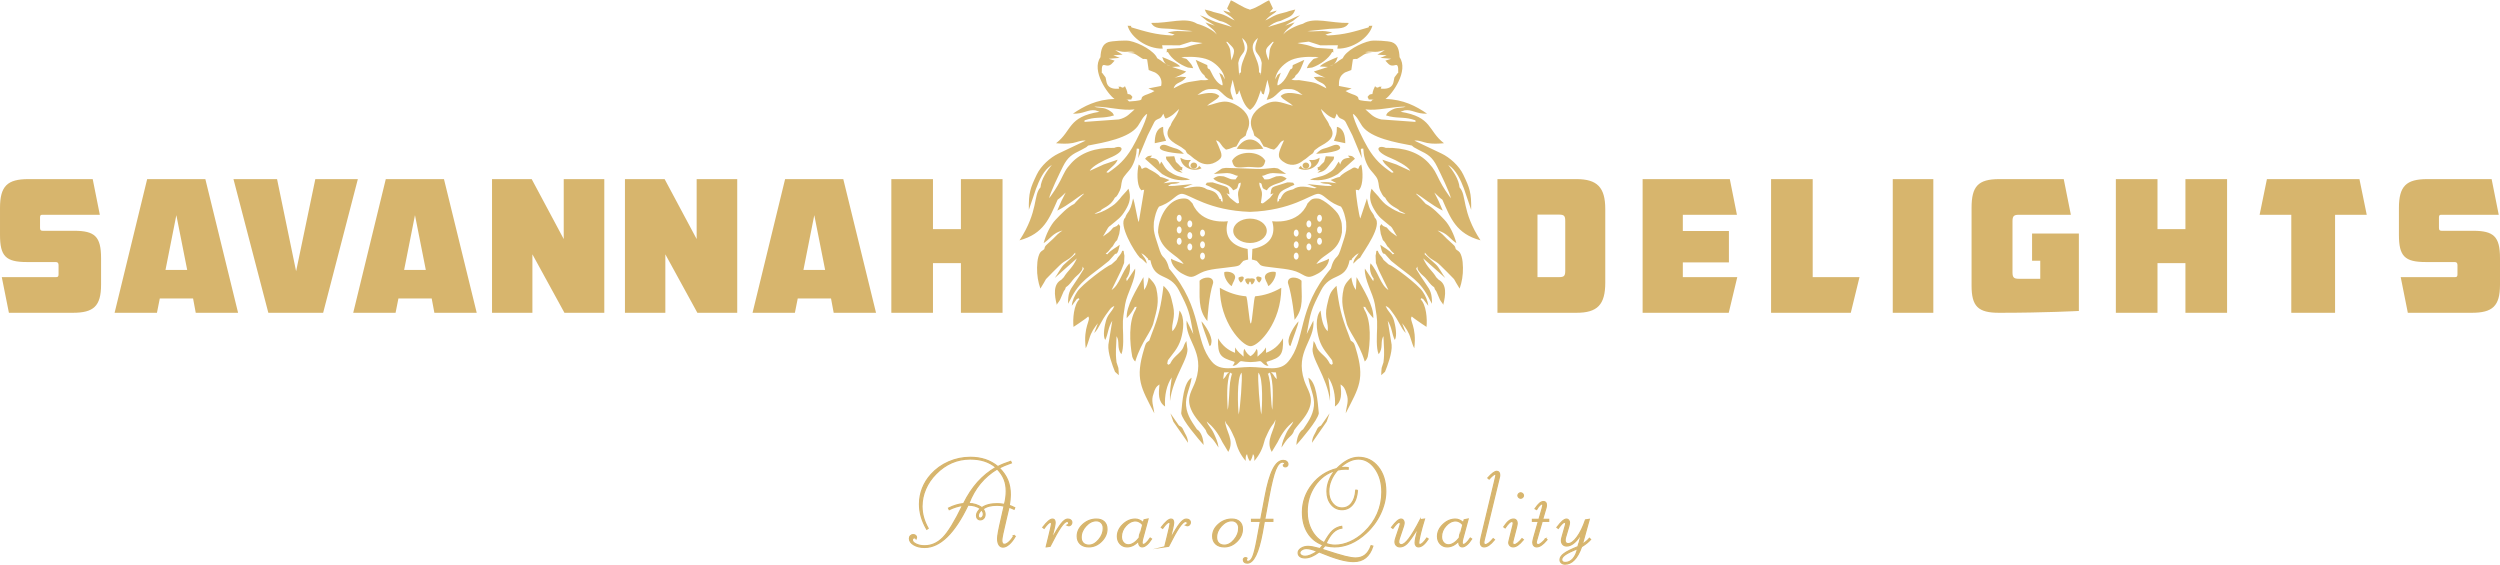
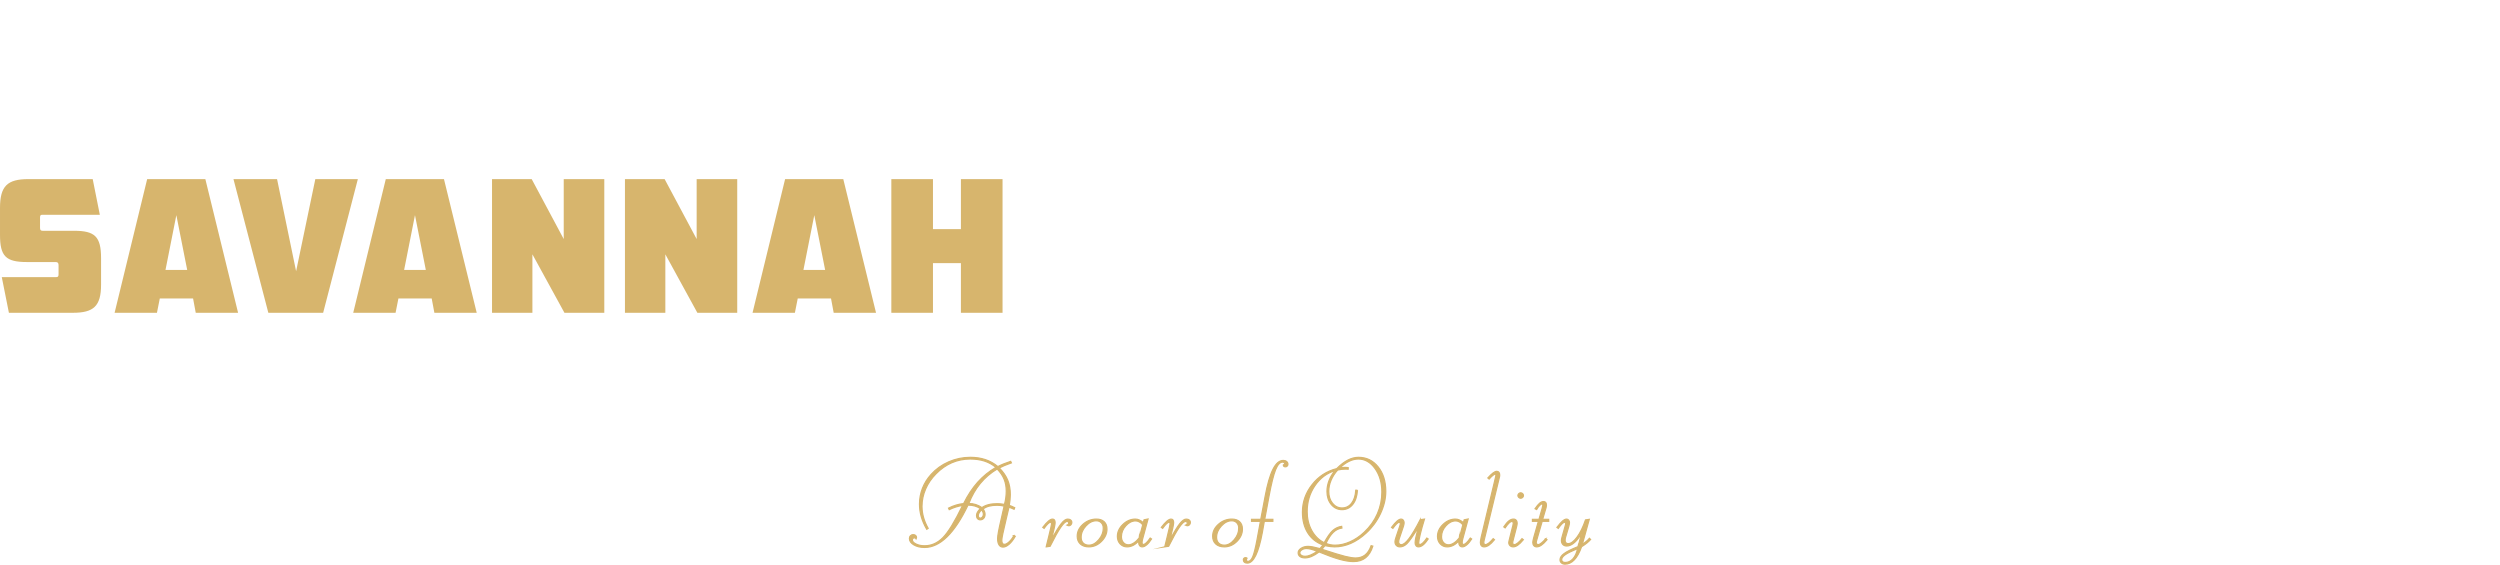
<svg xmlns="http://www.w3.org/2000/svg" xml:space="preserve" width="1836px" height="415px" version="1.1" style="shape-rendering:geometricPrecision; text-rendering:geometricPrecision; image-rendering:optimizeQuality; fill-rule:evenodd; clip-rule:evenodd" viewBox="0 0 2353.63 531.4">
  <defs>
    <style type="text/css">
   
    .str0 {stroke:#D7B56D;stroke-width:1.15;stroke-miterlimit:22.926}
    .fil1 {fill:#D7B56D}
    .fil0 {fill:#D7B56D;fill-rule:nonzero}
   
  </style>
  </defs>
  <g id="Finishing">
    <g id="_2243056544640">
      <path class="fil0 str0" d="M912.08 473.68c2.32,0.04 4.51,0.39 6.56,1.04 2.05,0.67 3.98,1.62 5.81,2.87 1.8,-1.25 3.88,-2.18 6.23,-2.77 2.34,-0.62 5.06,-0.91 8.13,-0.91 1.97,0 4.13,0.2 6.47,0.61 0.19,0.04 0.3,0.05 0.37,0.05 0.6,-2.21 1.01,-4.37 1.29,-6.49 0.28,-2.1 0.4,-4.11 0.4,-5.99 0,-4.15 -0.66,-7.88 -2.02,-11.21 -1.34,-3.34 -3.52,-6.55 -6.51,-9.68 -6.2,3.74 -11.52,8.28 -15.93,13.62 -4.41,5.36 -8.01,11.65 -10.8,18.86zm12.03 6.01c-1.06,1.03 -1.84,1.97 -2.34,2.87 -0.51,0.87 -0.76,1.76 -0.76,2.61 0,0.73 0.18,1.31 0.53,1.72 0.37,0.43 0.86,0.63 1.47,0.63 0.71,0 1.34,-0.35 1.92,-1.08 0.58,-0.72 0.88,-1.6 0.88,-2.62 0,-0.65 -0.14,-1.3 -0.42,-1.97 -0.28,-0.67 -0.7,-1.4 -1.28,-2.16zm30.36 24.26l1.34 0.65c-1.8,3.2 -3.74,5.69 -5.8,7.48 -2.05,1.78 -3.95,2.67 -5.69,2.67 -1.64,0 -2.89,-0.7 -3.78,-2.1 -0.89,-1.39 -1.34,-3.37 -1.34,-5.92 0,-2.67 1.15,-8.9 3.46,-18.69 1.15,-5 2.05,-8.96 2.68,-11.87 -0.92,-0.25 -1.94,-0.46 -3.05,-0.59 -1.1,-0.15 -2.27,-0.22 -3.48,-0.22 -2.94,0 -5.47,0.28 -7.61,0.83 -2.14,0.56 -4.02,1.44 -5.62,2.63 0.58,0.91 1.02,1.78 1.32,2.62 0.32,0.84 0.47,1.64 0.47,2.4 0,1.6 -0.43,2.88 -1.29,3.83 -0.83,0.95 -1.93,1.41 -3.27,1.41 -1.02,0 -1.85,-0.37 -2.5,-1.11 -0.65,-0.75 -0.98,-1.72 -0.98,-2.87 0,-1.06 0.3,-2.11 0.89,-3.19 0.6,-1.07 1.53,-2.2 2.79,-3.41 -1.62,-1.08 -3.38,-1.9 -5.26,-2.43 -1.9,-0.55 -3.85,-0.82 -5.89,-0.82l-0.55 0c-6.28,13.16 -12.85,23.1 -19.69,29.8 -6.85,6.69 -13.92,10.04 -21.18,10.04 -4.03,0 -7.42,-0.82 -10.17,-2.47 -2.74,-1.64 -4.12,-3.61 -4.12,-5.9 0,-1.04 0.34,-1.92 1.01,-2.62 0.67,-0.71 1.49,-1.07 2.42,-1.07 0.99,0 1.79,0.25 2.38,0.73 0.6,0.5 0.89,1.15 0.89,1.99 0,0.08 -0.03,0.21 -0.11,0.41 -0.07,0.19 -0.18,0.45 -0.32,0.78 -0.22,-0.37 -0.42,-0.61 -0.62,-0.72 -0.21,-0.12 -0.53,-0.17 -0.95,-0.17 -0.58,0 -1.05,0.18 -1.38,0.54 -0.35,0.37 -0.52,0.85 -0.52,1.49 0,1.37 1.13,2.62 3.39,3.75 2.24,1.14 4.94,1.7 8.1,1.7 6.44,0 12.17,-2.55 17.23,-7.63 5.04,-5.08 11.24,-15.22 18.57,-30.38 -2.29,0.36 -4.47,0.88 -6.57,1.55 -2.08,0.67 -4.09,1.47 -6.02,2.42l-0.66 -1.42c2.51,-1.24 4.93,-2.21 7.26,-2.9 2.32,-0.7 4.63,-1.15 6.92,-1.37 3.89,-7.85 8.33,-14.57 13.31,-20.15 5.01,-5.56 10.7,-10.22 17.14,-13.92 -3.17,-2.66 -6.76,-4.63 -10.76,-5.95 -4.02,-1.3 -8.5,-1.95 -13.43,-1.95 -6.17,0 -11.96,1.17 -17.33,3.49 -5.38,2.33 -10.35,5.81 -14.92,10.46 -4.26,4.3 -7.52,9.08 -9.79,14.34 -2.27,5.26 -3.4,10.7 -3.4,16.24 0,3.58 0.48,7.07 1.45,10.51 0.97,3.42 2.42,6.84 4.35,10.27l-1.32 0.87c-2.28,-3.92 -4,-7.85 -5.13,-11.77 -1.14,-3.92 -1.7,-7.89 -1.7,-11.89 0,-5.19 0.93,-10.17 2.78,-14.92 1.86,-4.76 4.57,-9.13 8.18,-13.09 4.58,-5.08 10.1,-9.04 16.56,-11.85 6.48,-2.81 13.26,-4.23 20.38,-4.23 5.12,0 9.83,0.71 14.11,2.14 4.29,1.43 8.2,3.63 11.77,6.57 1.64,-0.87 3.44,-1.71 5.43,-2.51 1.97,-0.8 4.19,-1.6 6.63,-2.4l0.67 1.41c-2.55,0.91 -4.75,1.75 -6.59,2.53 -1.82,0.78 -3.44,1.55 -4.82,2.27 3.67,3.69 6.31,7.5 7.95,11.46 1.63,3.96 2.45,8.56 2.45,13.8 0,1.53 -0.09,3.13 -0.28,4.81 -0.17,1.67 -0.41,3.4 -0.69,5.18 0.71,0.21 1.49,0.5 2.33,0.86 0.84,0.37 1.76,0.8 2.77,1.3l-0.59 1.47c-0.92,-0.43 -1.75,-0.81 -2.55,-1.13 -0.8,-0.34 -1.54,-0.6 -2.24,-0.82 -0.72,3.12 -1.71,7.33 -2.99,12.59 -2.53,10.49 -3.79,16.63 -3.79,18.42 0,1.41 0.2,2.44 0.63,3.05 0.41,0.61 1.06,0.93 1.91,0.93 1.17,0 2.61,-0.76 4.3,-2.29 1.71,-1.52 3.2,-3.52 4.52,-5.95zm30.47 10.58c0.58,-2.33 1.35,-5.41 2.28,-9.26 1.84,-7.48 2.77,-11.61 2.77,-12.37 0,-0.43 -0.12,-0.79 -0.34,-1.06 -0.2,-0.28 -0.48,-0.41 -0.8,-0.41 -0.58,0 -1.38,0.48 -2.4,1.47 -1,0.96 -2.18,2.38 -3.48,4.22l-1.25 -0.93c2,-2.6 3.76,-4.56 5.27,-5.84 1.51,-1.28 2.81,-1.94 3.89,-1.94 0.84,0 1.45,0.28 1.86,0.84 0.39,0.57 0.6,1.45 0.6,2.64 0,1.51 -1.08,6.49 -3.24,14.99l-0.23 1.05c3.89,-7.31 6.98,-12.39 9.25,-15.24 2.27,-2.85 4.28,-4.28 6.03,-4.28 1.19,0 2.15,0.3 2.86,0.9 0.71,0.59 1.06,1.37 1.06,2.3 0,0.8 -0.27,1.51 -0.83,2.13 -0.58,0.61 -1.18,0.92 -1.84,0.92 -0.29,0 -0.6,-0.05 -0.95,-0.17 -0.34,-0.09 -0.65,-0.22 -0.95,-0.37 0.58,-0.26 1,-0.53 1.26,-0.83 0.28,-0.32 0.41,-0.67 0.41,-1.06 0,-0.49 -0.15,-0.86 -0.43,-1.16 -0.29,-0.28 -0.69,-0.43 -1.15,-0.43 -1.49,0 -3.51,1.9 -6.1,5.68 -2.59,3.78 -5.86,9.67 -9.86,17.67l-3.69 0.54zm53.76 -17.52c0,-2.1 -0.61,-3.82 -1.82,-5.1 -1.23,-1.28 -2.79,-1.94 -4.72,-1.94 -3.56,0 -6.83,1.64 -9.83,4.92 -2.99,3.25 -4.49,6.82 -4.49,10.67 0,2.29 0.64,4.1 1.94,5.42 1.32,1.32 3.09,1.99 5.36,1.99 3.29,0 6.38,-1.69 9.27,-5.1 2.86,-3.39 4.29,-7.01 4.29,-10.86zm3.46 0.78c0,4.29 -1.73,8.15 -5.17,11.59 -3.46,3.44 -7.42,5.15 -11.89,5.15 -3.38,0 -6.04,-0.89 -8.01,-2.7 -1.95,-1.8 -2.94,-4.24 -2.94,-7.32 0,-4.27 1.82,-8 5.47,-11.24 3.66,-3.24 7.87,-4.86 12.63,-4.86 3.08,0 5.5,0.82 7.27,2.48 1.77,1.65 2.64,3.96 2.64,6.9zm30.38 8.26l3.29 -12.31c-0.95,-1.16 -2.01,-2.07 -3.18,-2.7 -1.17,-0.64 -2.35,-0.95 -3.52,-0.95 -3.37,0 -6.44,1.52 -9.21,4.59 -2.77,3.07 -4.16,6.51 -4.16,10.33 0,2.21 0.63,4.04 1.88,5.47 1.24,1.43 2.83,2.15 4.7,2.15 1.6,0 3.31,-0.58 5.1,-1.75 1.8,-1.15 3.5,-2.77 5.1,-4.83zm-0.38 2.7c-1.6,1.88 -3.35,3.33 -5.24,4.31 -1.9,0.99 -3.85,1.47 -5.9,1.47 -2.55,0 -4.69,-0.93 -6.44,-2.77 -1.75,-1.86 -2.62,-4.21 -2.62,-7.05 0,-4.17 1.73,-7.95 5.21,-11.27 3.46,-3.35 7.39,-5.03 11.74,-5.03 1.23,0 2.47,0.28 3.7,0.84 1.25,0.56 2.5,1.41 3.76,2.53l0.71 -2.71 3.75 -0.77 -5.11 18.85c-0.17,0.68 -0.32,1.33 -0.41,1.91 -0.1,0.6 -0.13,1.16 -0.13,1.69 0,0.45 0.11,0.82 0.35,1.1 0.24,0.3 0.52,0.45 0.84,0.45 0.76,0 1.71,-0.5 2.81,-1.53 1.11,-1.02 2.34,-2.53 3.68,-4.5l1.25 0.88c-1.49,2.34 -3,4.15 -4.54,5.45 -1.53,1.28 -2.92,1.93 -4.15,1.93 -1.01,0 -1.82,-0.35 -2.44,-1.04 -0.61,-0.69 -0.93,-1.6 -0.93,-2.74 0,-0.53 0,-0.94 0.02,-1.22 0.02,-0.28 0.06,-0.54 0.09,-0.78zm24.39 5.78c0.58,-2.33 1.34,-5.41 2.27,-9.26 1.84,-7.48 2.77,-11.61 2.77,-12.37 0,-0.43 -0.11,-0.79 -0.33,-1.06 -0.21,-0.28 -0.48,-0.41 -0.8,-0.41 -0.58,0 -1.38,0.48 -2.4,1.47 -1,0.96 -2.18,2.38 -3.48,4.22l-1.25 -0.93c1.99,-2.6 3.76,-4.56 5.27,-5.84 1.51,-1.28 2.81,-1.94 3.88,-1.94 0.84,0 1.45,0.28 1.87,0.84 0.38,0.57 0.59,1.45 0.59,2.64 0,1.51 -1.08,6.49 -3.24,14.99l-0.22 1.05c3.89,-7.31 6.98,-12.39 9.25,-15.24 2.27,-2.85 4.28,-4.28 6.02,-4.28 1.19,0 2.16,0.3 2.87,0.9 0.71,0.59 1.06,1.37 1.06,2.3 0,0.8 -0.28,1.51 -0.84,2.13 -0.57,0.61 -1.17,0.92 -1.84,0.92 -0.28,0 -0.6,-0.05 -0.95,-0.17 -0.33,-0.09 -0.65,-0.22 -0.95,-0.37 0.58,-0.26 1.01,-0.53 1.27,-0.83 0.28,-0.32 0.41,-0.67 0.41,-1.06 0,-0.49 -0.15,-0.86 -0.43,-1.16 -0.3,-0.28 -0.69,-0.43 -1.15,-0.43 -1.49,0 -3.52,1.9 -6.1,5.68 -2.59,3.78 -5.87,9.67 -9.87,17.67l-3.68 0.54zm69.67 -17.52c0,-2.1 -0.61,-3.82 -1.82,-5.1 -1.23,-1.28 -2.79,-1.94 -4.73,-1.94 -3.55,0 -6.83,1.64 -9.82,4.92 -3,3.25 -4.5,6.82 -4.5,10.67 0,2.29 0.65,4.1 1.95,5.42 1.32,1.32 3.09,1.99 5.36,1.99 3.29,0 6.38,-1.69 9.26,-5.1 2.87,-3.39 4.3,-7.01 4.3,-10.86zm3.46 0.78c0,4.29 -1.73,8.15 -5.17,11.59 -3.46,3.44 -7.42,5.15 -11.89,5.15 -3.38,0 -6.05,-0.89 -8.02,-2.7 -1.95,-1.8 -2.94,-4.24 -2.94,-7.32 0,-4.27 1.83,-8 5.47,-11.24 3.66,-3.24 7.87,-4.86 12.63,-4.86 3.09,0 5.51,0.82 7.28,2.48 1.76,1.65 2.64,3.96 2.64,6.9zm16.94 -7.26l-8.37 0 0 -1.89 8.71 0 4.03 -21.32c2.14,-11.63 4.62,-20.22 7.45,-25.78 2.8,-5.59 6.04,-8.37 9.72,-8.37 1.27,0 2.31,0.33 3.13,1.02 0.82,0.69 1.23,1.54 1.23,2.56 0,0.7 -0.22,1.27 -0.69,1.74 -0.45,0.46 -1,0.7 -1.65,0.7 -0.62,0 -1.08,-0.13 -1.42,-0.41 -0.32,-0.28 -0.52,-0.68 -0.6,-1.23 0.43,-0.23 0.77,-0.51 1.01,-0.78 0.24,-0.27 0.35,-0.54 0.35,-0.8 0,-0.27 -0.22,-0.55 -0.65,-0.83 -0.43,-0.28 -0.89,-0.41 -1.36,-0.41 -2.47,0 -4.67,2.4 -6.6,7.2 -1.92,4.8 -3.98,13.04 -6.16,24.74l-4.09 21.97 7.68 0 0 1.89 -8.05 0 -1.87 10.51c-1.8,9.64 -3.88,16.84 -6.22,21.62 -2.35,4.78 -4.99,7.16 -7.95,7.16 -1.15,0 -2.07,-0.29 -2.72,-0.87 -0.65,-0.58 -0.98,-1.36 -0.98,-2.34 0,-0.53 0.2,-0.97 0.59,-1.34 0.41,-0.4 0.89,-0.58 1.44,-0.58 0.3,0 0.55,0.04 0.8,0.11 0.24,0.07 0.44,0.19 0.63,0.34 -0.19,0.31 -0.32,0.61 -0.41,0.87 -0.09,0.26 -0.15,0.48 -0.15,0.71 0,0.44 0.13,0.82 0.39,1.09 0.26,0.3 0.58,0.45 0.99,0.45 1.73,0 3.22,-1.37 4.46,-4.15 1.23,-2.75 2.59,-8.07 4.08,-15.92l3.25 -17.66zm53.5 28.24c-2.29,-0.95 -4.24,-1.63 -5.84,-2.04 -1.6,-0.43 -3.05,-0.63 -4.35,-0.63 -1.64,0 -3.08,0.4 -4.33,1.22 -1.25,0.82 -1.88,1.75 -1.88,2.81 0,0.91 0.46,1.69 1.39,2.34 0.94,0.66 2.11,0.99 3.52,0.99 1.52,0 3.23,-0.39 5.15,-1.17 1.9,-0.78 4.02,-1.95 6.34,-3.52zm18.33 -77.88c3.64,-3.63 7.14,-6.31 10.49,-8.04 3.36,-1.73 6.7,-2.59 10.01,-2.59 7.53,0 13.69,3 18.49,8.97 4.8,5.97 7.2,13.67 7.2,23.09 0,6.86 -1.66,13.82 -4.97,20.87 -3.31,7.05 -7.83,13.18 -13.58,18.43 -4.65,4.28 -9.49,7.5 -14.47,9.68 -5.01,2.15 -10.06,3.23 -15.2,3.23 -1.04,0 -2.36,-0.09 -3.93,-0.28 -1.56,-0.18 -3.27,-0.46 -5.13,-0.83 -0.47,0.5 -0.93,1.04 -1.38,1.61 -0.46,0.56 -0.93,1.17 -1.39,1.83 10.4,3.4 17.67,5.61 21.82,6.64 4.13,1.02 7.42,1.52 9.86,1.52 3.53,0 6.49,-0.95 8.89,-2.82 2.4,-1.9 4.32,-4.82 5.73,-8.78l1.58 0.44c-1.56,4.91 -3.85,8.56 -6.84,10.94 -3,2.38 -6.79,3.57 -11.37,3.57 -3.66,0 -8.05,-0.7 -13.15,-2.12 -5.08,-1.43 -11.5,-3.74 -19.24,-6.94 -2.51,1.88 -4.85,3.3 -7.05,4.23 -2.21,0.91 -4.26,1.37 -6.19,1.37 -2.03,0 -3.61,-0.42 -4.76,-1.28 -1.14,-0.86 -1.71,-2.01 -1.71,-3.5 0,-1.6 0.91,-3.01 2.75,-4.22 1.82,-1.21 4.03,-1.82 6.6,-1.82 1.21,0 2.74,0.18 4.61,0.53 1.86,0.38 4.06,0.9 6.57,1.58l0.26 -0.33c1.1,-1.25 1.97,-2.29 2.62,-3.12 -6.17,-2.22 -10.95,-5.99 -14.34,-11.35 -3.37,-5.36 -5.05,-11.87 -5.05,-19.49 0,-9.55 3.02,-18.18 9.07,-25.9 6.05,-7.72 13.79,-12.76 23.2,-15.12zm19.51 20.31c-0.33,5.64 -1.8,10.1 -4.41,13.37 -2.62,3.28 -5.99,4.92 -10.1,4.92 -4.07,0 -7.44,-1.62 -10.14,-4.86 -2.69,-3.23 -4.03,-7.35 -4.03,-12.31 0,-3.43 0.65,-6.83 1.97,-10.23 1.3,-3.41 3.18,-6.52 5.61,-9.36 -7.84,2.44 -14.17,7.2 -18.99,14.3 -4.82,7.11 -7.24,15.22 -7.24,24.34 0,6.63 1.44,12.57 4.3,17.78 2.89,5.23 6.79,9.04 11.72,11.48 3,-5.47 5.68,-9.29 8.06,-11.43 2.38,-2.14 5.17,-3.48 8.41,-3.98l0.22 1.58c-3.09,0.47 -5.83,1.84 -8.18,4.11 -2.37,2.27 -4.64,5.74 -6.82,10.37 1.36,0.54 2.74,0.97 4.15,1.26 1.44,0.28 2.89,0.43 4.37,0.43 4.66,0 9.38,-1.08 14.18,-3.22 4.8,-2.14 9.27,-5.17 13.4,-9.09 5.35,-5.03 9.43,-10.76 12.27,-17.23 2.83,-6.46 4.25,-13.3 4.25,-20.48 0,-8.84 -2.16,-16.22 -6.46,-22.2 -4.31,-5.95 -9.52,-8.92 -15.68,-8.92 -2.9,0 -5.84,0.72 -8.8,2.15 -2.96,1.44 -5.86,3.54 -8.69,6.31 0.69,-0.19 1.42,-0.32 2.18,-0.41 0.78,-0.09 1.58,-0.13 2.42,-0.13 0.65,0 1.22,0 1.75,0.02 0.5,0.02 1.04,0.07 1.57,0.15l0 1.5c-0.29,0 -0.72,-0.01 -1.3,-0.05 -0.59,-0.04 -1.04,-0.05 -1.37,-0.05 -1.2,0 -2.38,0.07 -3.57,0.22 -1.2,0.15 -2.42,0.35 -3.69,0.65 -2.68,2.98 -4.74,6.2 -6.19,9.64 -1.46,3.45 -2.18,6.93 -2.18,10.47 0,4.54 1.19,8.28 3.57,11.22 2.38,2.93 5.36,4.4 8.97,4.4 3.66,0 6.66,-1.48 8.96,-4.46 2.31,-2.98 3.62,-7.07 3.95,-12.26l1.56 0zm59.13 27.75l3.98 -0.54c-1.63,5.27 -2.95,10.01 -3.96,14.18 -0.99,4.19 -1.49,6.96 -1.49,8.29 0,0.4 0.12,0.75 0.36,1.01 0.24,0.28 0.54,0.41 0.89,0.41 0.73,0 1.65,-0.5 2.75,-1.53 1.12,-1.02 2.35,-2.53 3.69,-4.5l1.24 0.88c-1.6,2.4 -3.16,4.24 -4.68,5.5 -1.53,1.25 -3,1.88 -4.37,1.88 -0.99,0 -1.77,-0.35 -2.35,-1.04 -0.58,-0.69 -0.87,-1.6 -0.87,-2.72 0,-1.02 0.18,-2.49 0.54,-4.42 0.37,-1.94 1.15,-5.27 2.36,-9.99 -5,8.11 -8.56,13.17 -10.66,15.18 -2.1,1.99 -4.28,2.99 -6.53,2.99 -1.37,0 -2.51,-0.44 -3.38,-1.32 -0.88,-0.88 -1.3,-2.03 -1.3,-3.5 0,-0.87 0.29,-2.16 0.87,-3.87 0.17,-0.56 0.3,-0.93 0.37,-1.15l3.35 -9.95c0.11,-0.3 0.2,-0.63 0.3,-1.05 0.09,-0.38 0.13,-0.68 0.13,-0.9 0,-0.42 -0.11,-0.73 -0.32,-0.99 -0.22,-0.24 -0.5,-0.37 -0.82,-0.37 -0.57,0 -1.37,0.48 -2.36,1.43 -0.98,0.97 -2.16,2.38 -3.5,4.26l-1.26 -0.93c2.1,-2.75 3.86,-4.75 5.28,-5.95 1.43,-1.21 2.68,-1.83 3.78,-1.83 0.8,0 1.45,0.34 1.97,0.99 0.54,0.65 0.8,1.52 0.8,2.6 0,0.37 -0.05,0.8 -0.17,1.32 -0.11,0.51 -0.28,1.14 -0.48,1.9l-3.95 11.71c-0.18,0.59 -0.31,1.13 -0.4,1.61 -0.1,0.51 -0.14,1.01 -0.14,1.51 0,0.7 0.25,1.28 0.71,1.77 0.48,0.46 1.06,0.7 1.75,0.7 1.95,0 4.41,-1.93 7.33,-5.79 2.92,-3.85 6.43,-9.78 10.54,-17.78zm36.82 17.1l3.29 -12.31c-0.95,-1.16 -2.01,-2.07 -3.18,-2.7 -1.17,-0.64 -2.34,-0.95 -3.52,-0.95 -3.37,0 -6.44,1.52 -9.21,4.59 -2.77,3.07 -4.17,6.51 -4.17,10.33 0,2.21 0.64,4.04 1.88,5.47 1.25,1.43 2.83,2.15 4.71,2.15 1.6,0 3.31,-0.58 5.1,-1.75 1.8,-1.15 3.5,-2.77 5.1,-4.83zm-0.38 2.7c-1.6,1.88 -3.35,3.33 -5.24,4.31 -1.9,0.99 -3.85,1.47 -5.9,1.47 -2.55,0 -4.69,-0.93 -6.44,-2.77 -1.74,-1.86 -2.62,-4.21 -2.62,-7.05 0,-4.17 1.73,-7.95 5.21,-11.27 3.46,-3.35 7.39,-5.03 11.74,-5.03 1.23,0 2.47,0.28 3.7,0.84 1.25,0.56 2.49,1.41 3.76,2.53l0.71 -2.71 3.75 -0.77 -5.11 18.85c-0.17,0.68 -0.32,1.33 -0.41,1.91 -0.1,0.6 -0.13,1.16 -0.13,1.69 0,0.45 0.11,0.82 0.35,1.1 0.24,0.3 0.52,0.45 0.84,0.45 0.76,0 1.71,-0.5 2.81,-1.53 1.11,-1.02 2.34,-2.53 3.68,-4.5l1.25 0.88c-1.49,2.34 -3,4.15 -4.54,5.45 -1.53,1.28 -2.92,1.93 -4.15,1.93 -1.01,0 -1.82,-0.35 -2.44,-1.04 -0.61,-0.69 -0.93,-1.6 -0.93,-2.74 0,-0.53 0,-0.94 0.02,-1.22 0.02,-0.28 0.06,-0.54 0.09,-0.78zm20.93 -3.28l13.43 -56.14c0.15,-0.52 0.24,-0.99 0.32,-1.39 0.07,-0.41 0.11,-0.75 0.11,-0.95 0,-0.26 -0.05,-0.48 -0.17,-0.69 -0.11,-0.21 -0.24,-0.3 -0.37,-0.3 -0.52,0 -1.3,0.43 -2.38,1.29 -1.08,0.85 -2.23,1.99 -3.46,3.4l-1.21 -1.04c1.86,-2.07 3.48,-3.63 4.87,-4.65 1.38,-1.04 2.55,-1.57 3.5,-1.57 0.91,0 1.6,0.3 2.09,0.9 0.46,0.61 0.7,1.45 0.7,2.54 0,0.36 -0.02,0.69 -0.05,1.01 -0.04,0.31 -0.1,0.61 -0.17,0.89l-14.09 58.17c-0.03,0.15 -0.09,0.36 -0.16,0.65 -0.32,1.32 -0.49,2.27 -0.49,2.85 0,0.65 0.13,1.15 0.42,1.49 0.28,0.32 0.66,0.48 1.17,0.48 0.8,0 1.84,-0.48 3.14,-1.47 1.29,-0.99 2.66,-2.36 4.11,-4.11l1.21 0.99c-1.97,2.36 -3.72,4.07 -5.26,5.13 -1.57,1.06 -3.05,1.58 -4.47,1.58 -1.1,0 -1.95,-0.35 -2.6,-1.06 -0.64,-0.71 -0.95,-1.69 -0.95,-2.92 0,-0.56 0.06,-1.19 0.16,-1.93 0.12,-0.77 0.32,-1.81 0.6,-3.15zm34.56 -39.25c0,-0.63 0.26,-1.22 0.8,-1.77 0.52,-0.53 1.12,-0.81 1.77,-0.81 0.72,0 1.36,0.26 1.88,0.76 0.54,0.5 0.8,1.12 0.8,1.82 0,0.69 -0.26,1.29 -0.8,1.79 -0.52,0.5 -1.16,0.76 -1.88,0.76 -0.65,0 -1.25,-0.28 -1.77,-0.82 -0.54,-0.54 -0.8,-1.11 -0.8,-1.73zm-4.13 40.72c-0.3,0.99 -0.5,1.77 -0.61,2.38 -0.11,0.6 -0.17,1.08 -0.17,1.45 0,0.58 0.15,1.01 0.46,1.25 0.32,0.26 0.79,0.39 1.4,0.39 0.65,0 1.64,-0.52 2.98,-1.56 1.32,-1.04 2.64,-2.38 3.96,-4.02l1.25 0.99c-2.03,2.4 -3.8,4.13 -5.29,5.15 -1.48,1.04 -2.92,1.56 -4.3,1.56 -1.2,0 -2.19,-0.39 -2.97,-1.15 -0.78,-0.76 -1.17,-1.71 -1.17,-2.83 0,-0.52 0.2,-1.52 0.59,-3.01 0.23,-0.84 0.38,-1.51 0.49,-2.01l2.43 -9.73c0.08,-0.24 0.17,-0.58 0.28,-0.97 0.3,-1.23 0.45,-2.06 0.45,-2.51 0,-0.46 -0.13,-0.86 -0.37,-1.19 -0.26,-0.32 -0.6,-0.49 -0.99,-0.49 -0.73,0 -1.62,0.51 -2.68,1.5 -1.04,1 -2.25,2.5 -3.65,4.53l-1.24 -0.93c1.71,-2.56 3.29,-4.42 4.74,-5.6 1.45,-1.15 2.92,-1.73 4.41,-1.73 1.03,0 1.86,0.36 2.5,1.06 0.65,0.71 0.96,1.62 0.96,2.74 0,0.95 -0.22,2.21 -0.65,3.81 -0.11,0.39 -0.18,0.69 -0.22,0.88l-2.59 10.04zm30.28 -0.09l1.26 0.98c-1.99,2.37 -3.77,4.06 -5.32,5.12 -1.52,1.06 -2.99,1.58 -4.37,1.58 -1.13,0 -2.02,-0.39 -2.7,-1.15 -0.67,-0.76 -1,-1.77 -1,-3.05 0,-0.73 0.24,-2.03 0.76,-3.93 0.12,-0.39 0.17,-0.69 0.21,-0.87l4.28 -15 -5.59 0 0 -1.89 6.18 0 3 -10.47c0.22,-0.92 0.37,-1.62 0.48,-2.12 0.11,-0.53 0.17,-0.82 0.17,-0.93 0,-0.23 -0.09,-0.45 -0.28,-0.65 -0.17,-0.23 -0.34,-0.34 -0.49,-0.34 -0.61,0 -1.39,0.49 -2.36,1.45 -0.96,0.97 -1.88,2.24 -2.75,3.8l-1.49 -0.76c1.68,-2.45 3.13,-4.17 4.35,-5.2 1.23,-1.02 2.44,-1.52 3.65,-1.52 0.91,0 1.58,0.27 2.03,0.83 0.46,0.58 0.69,1.4 0.69,2.5 0,0.37 -0.04,0.76 -0.12,1.21 -0.07,0.43 -0.16,0.85 -0.25,1.3l-3.21 10.9 5.7 0 0 1.89 -6.12 0 -4.79 16.43c-0.29,0.95 -0.5,1.69 -0.63,2.23 -0.13,0.54 -0.18,1.01 -0.18,1.36 0,0.6 0.18,1.04 0.54,1.38 0.37,0.32 0.85,0.48 1.47,0.48 0.65,0 1.63,-0.52 2.95,-1.56 1.32,-1.02 2.62,-2.37 3.93,-4z" />
      <path class="fil0 str0" d="M1467.03 497.14l-1.26 -0.93c2.1,-2.75 3.87,-4.75 5.28,-5.97 1.43,-1.21 2.68,-1.83 3.78,-1.83 0.8,0 1.45,0.32 1.97,0.97 0.54,0.63 0.8,1.43 0.8,2.42 0,0.29 -0.05,0.74 -0.17,1.34 -0.11,0.6 -0.28,1.3 -0.48,2.1l-3.18 10.72c-0.06,0.31 -0.13,0.72 -0.21,1.22 -0.05,0.49 -0.09,0.93 -0.09,1.34 0,0.91 0.26,1.64 0.76,2.18 0.5,0.54 1.19,0.82 2.07,0.82 2.58,0 5.37,-2.03 8.37,-6.07 3.01,-4.05 5.69,-9.49 8,-16.28l3.55 -0.53 -6.58 23.64c1.84,-1.3 3.27,-2.42 4.29,-3.31 1.03,-0.87 1.81,-1.71 2.4,-2.47l1.14 1.09c-0.95,1.08 -2.12,2.2 -3.52,3.33 -1.39,1.12 -3.05,2.29 -4.96,3.48 -1.98,5.52 -4.25,9.66 -6.85,12.35 -2.59,2.72 -5.53,4.08 -8.78,4.08 -1.34,0 -2.46,-0.39 -3.35,-1.16 -0.89,-0.76 -1.34,-1.73 -1.34,-2.93 0,-2.05 1.3,-4.02 3.92,-5.92 2.61,-1.92 7,-4.09 13.18,-6.53l3.42 -13.51c-1.88,4 -4.11,7.17 -6.7,9.49 -2.59,2.33 -5.08,3.48 -7.46,3.48 -1.52,0 -2.75,-0.47 -3.66,-1.42 -0.91,-0.94 -1.36,-2.21 -1.36,-3.81 0,-0.41 0.04,-0.84 0.11,-1.28 0.08,-0.46 0.23,-1.08 0.45,-1.88l2.99 -10.57c0.04,-0.15 0.12,-0.37 0.21,-0.7 0.16,-0.69 0.26,-1.12 0.26,-1.3 0,-0.4 -0.11,-0.73 -0.32,-0.99 -0.22,-0.24 -0.5,-0.37 -0.82,-0.37 -0.58,0 -1.37,0.48 -2.36,1.43 -1,0.97 -2.16,2.4 -3.5,4.28zm18.25 18.96c-5.67,2.39 -9.6,4.35 -11.77,5.89 -2.18,1.55 -3.28,3.09 -3.28,4.62 0,0.78 0.3,1.43 0.9,1.91 0.61,0.5 1.41,0.74 2.43,0.74 2.79,0 5.23,-1.15 7.28,-3.46 2.04,-2.3 3.53,-5.54 4.44,-9.7z" />
    </g>
    <g id="_2243056545184">
-       <path class="fil1" d="M1308.57 109.35c9.58,1.95 14.02,0.15 23.94,3.63 0.48,1.65 -0.4,1.84 0.25,1.49l-32.4 -2.32c-7.86,-1.79 -10.39,-5.66 -14.89,-9.45 12.31,1.47 23.82,-2.59 37.9,-2.64 -2.9,1.41 -6.51,0.6 -10.7,2.02 -1.49,0.49 -3.42,1.56 -4.41,2.31 -2.87,2.19 -1.79,1.24 -3.42,3.95l3.73 1.01zm-79.12 43.37c1.74,0 3.14,1.28 3.14,2.85 0,1.57 -1.4,2.85 -3.14,2.85 -1.74,0 -3.15,-1.28 -3.15,-2.85 0,-1.57 1.41,-2.85 3.15,-2.85zm-105.53 0c1.74,0 3.15,1.28 3.15,2.85 0,1.57 -1.41,2.85 -3.15,2.85 -1.74,0 -3.14,-1.28 -3.14,-2.85 0,-1.57 1.4,-2.85 3.14,-2.85zm52.9 52.8c8.72,0 15.79,5.14 15.79,11.48 0,6.33 -7.07,11.47 -15.79,11.47 -8.73,0 -15.8,-5.14 -15.8,-11.47 0,-6.34 7.07,-11.48 15.8,-11.48zm-44.72 32c1.27,0 2.3,1.48 2.3,3.31 0,1.83 -1.03,3.31 -2.3,3.31 -1.27,0 -2.29,-1.48 -2.29,-3.31 0,-1.83 1.02,-3.31 2.29,-3.31zm0 -10.65c1.27,0 2.3,1.48 2.3,3.3 0,1.83 -1.03,3.31 -2.3,3.31 -1.27,0 -2.29,-1.48 -2.29,-3.31 0,-1.82 1.02,-3.3 2.29,-3.3zm0 -11.03c1.27,0 2.3,1.48 2.3,3.31 0,1.83 -1.03,3.31 -2.3,3.31 -1.27,0 -2.29,-1.48 -2.29,-3.31 0,-1.83 1.02,-3.31 2.29,-3.31zm-11.94 13.05c1.27,0 2.3,1.48 2.3,3.3 0,1.83 -1.03,3.31 -2.3,3.31 -1.27,0 -2.3,-1.48 -2.3,-3.31 0,-1.82 1.03,-3.3 2.3,-3.3zm0 -10.66c1.27,0 2.3,1.48 2.3,3.31 0,1.83 -1.03,3.31 -2.3,3.31 -1.27,0 -2.3,-1.48 -2.3,-3.31 0,-1.83 1.03,-3.31 2.3,-3.31zm0 -11.02c1.27,0 2.3,1.48 2.3,3.31 0,1.82 -1.03,3.3 -2.3,3.3 -1.27,0 -2.3,-1.48 -2.3,-3.3 0,-1.83 1.03,-3.31 2.3,-3.31zm-10.01 16.35c1.27,0 2.29,1.48 2.29,3.31 0,1.82 -1.02,3.3 -2.29,3.3 -1.27,0 -2.3,-1.48 -2.3,-3.3 0,-1.83 1.03,-3.31 2.3,-3.31zm0 -10.66c1.27,0 2.29,1.48 2.29,3.31 0,1.83 -1.02,3.31 -2.29,3.31 -1.27,0 -2.3,-1.48 -2.3,-3.31 0,-1.83 1.03,-3.31 2.3,-3.31zm0 -11.02c1.27,0 2.29,1.48 2.29,3.31 0,1.82 -1.02,3.3 -2.29,3.3 -1.27,0 -2.3,-1.48 -2.3,-3.3 0,-1.83 1.03,-3.31 2.3,-3.31zm132.11 0c-1.27,0 -2.3,1.48 -2.3,3.31 0,1.82 1.03,3.3 2.3,3.3 1.27,0 2.3,-1.48 2.3,-3.3 0,-1.83 -1.03,-3.31 -2.3,-3.31zm0 11.02c-1.27,0 -2.3,1.48 -2.3,3.31 0,1.83 1.03,3.31 2.3,3.31 1.27,0 2.3,-1.48 2.3,-3.31 0,-1.83 -1.03,-3.31 -2.3,-3.31zm0 10.66c-1.27,0 -2.3,1.48 -2.3,3.31 0,1.82 1.03,3.3 2.3,3.3 1.27,0 2.3,-1.48 2.3,-3.3 0,-1.83 -1.03,-3.31 -2.3,-3.31zm-10.01 -16.35c-1.27,0 -2.3,1.48 -2.3,3.31 0,1.82 1.03,3.3 2.3,3.3 1.26,0 2.29,-1.48 2.29,-3.3 0,-1.83 -1.03,-3.31 -2.29,-3.31zm0 11.02c-1.27,0 -2.3,1.48 -2.3,3.31 0,1.83 1.03,3.31 2.3,3.31 1.26,0 2.29,-1.48 2.29,-3.31 0,-1.83 -1.03,-3.31 -2.29,-3.31zm0 10.66c-1.27,0 -2.3,1.48 -2.3,3.3 0,1.83 1.03,3.31 2.3,3.31 1.26,0 2.29,-1.48 2.29,-3.31 0,-1.82 -1.03,-3.3 -2.29,-3.3zm-11.95 -13.05c-1.26,0 -2.29,1.48 -2.29,3.31 0,1.83 1.03,3.31 2.29,3.31 1.27,0 2.3,-1.48 2.3,-3.31 0,-1.83 -1.03,-3.31 -2.3,-3.31zm0 11.03c-1.26,0 -2.29,1.48 -2.29,3.3 0,1.83 1.03,3.31 2.29,3.31 1.27,0 2.3,-1.48 2.3,-3.31 0,-1.82 -1.03,-3.3 -2.3,-3.3zm0 10.65c-1.26,0 -2.29,1.48 -2.29,3.31 0,1.83 1.03,3.31 2.29,3.31 1.27,0 2.3,-1.48 2.3,-3.31 0,-1.83 -1.03,-3.31 -2.3,-3.31zm-8.14 -229.48l-2.63 -4.89 0 0 0 0 2.63 4.89zm-20.9 143.01c-2,8.49 -5.33,6.01 -16.14,5.78 -11.24,0.96 -13.45,1.68 -15.21,-5.78 5.59,-9.93 25.76,-9.93 31.35,0zm-42.87 119.57c8.25,4.8 16.49,7.35 24.73,8.03 1.4,0.12 2.99,25.61 4.39,25.62 1.49,-0.01 2.8,-25.5 4.3,-25.64 8.14,-0.72 16.29,-3.27 24.45,-8.01 0,32.75 -20.91,54.23 -28.2,54.9l0 0.1c-0.21,-0.01 -0.46,-0.02 -0.74,-0.04 -0.27,0.02 -0.52,0.03 -0.73,0.04l0 -0.1c-7.29,-0.67 -28.2,-22.15 -28.2,-54.9zm-1.66 47.57c4.04,7.02 9.41,11.18 15.98,13.67 0.03,-1.69 0.05,-3.39 0.08,-5.08 3.19,5.31 5.29,5.81 7.94,8.71 0.28,-2.45 -0.64,-4.91 0.83,-7.36 1.82,4.08 3.88,5.62 5.76,6.93 1.89,-1.31 3.95,-2.85 5.77,-6.93 1.47,2.45 0.55,4.91 0.83,7.36 2.65,-2.9 4.75,-3.4 7.94,-8.71 0.03,1.69 0.05,3.39 0.08,5.08 6.57,-2.49 11.94,-6.65 15.97,-13.67 0.48,16.15 -2.46,18.12 -14.75,21.92 -2.26,0 1.13,4.06 1.13,4.06 -5.27,-0.13 -5.86,-5.02 -8.72,-4.4 -1.88,0.41 -4.56,0.67 -7.51,0.78l0 0.03c-0.25,0 -0.49,-0.01 -0.74,-0.01 -0.24,0 -0.48,0.01 -0.73,0.01l0 -0.03c-2.95,-0.11 -5.64,-0.37 -7.51,-0.78 -2.86,-0.62 -3.45,4.27 -8.72,4.4 0,0 3.39,-4.06 1.13,-4.06 -12.29,-3.8 -15.24,-5.77 -14.76,-21.92zm-17.41 -54.19c3.51,-3.78 13.3,-4.81 12.81,2 -4.16,12.46 -5.24,32.41 -5.49,35.99 -9.29,-11.44 -6.95,-23.21 -7.32,-37.99zm96.01 0c-3.51,-3.78 -13.3,-4.81 -12.82,2 4.17,12.46 6.28,34.78 6.28,34.78 9.3,-11.43 6.17,-22 6.54,-36.78zm-180.27 -154.65c-9.58,1.95 -14.01,0.15 -23.94,3.63 -0.48,1.65 0.4,1.84 -0.25,1.49l32.4 -2.32c7.87,-1.79 10.39,-5.66 14.89,-9.45 -12.31,1.47 -23.82,-2.59 -37.91,-2.64 2.91,1.41 6.52,0.6 10.71,2.02 1.49,0.49 3.42,1.56 4.4,2.31 2.88,2.19 1.8,1.24 3.43,3.95l-3.73 1.01zm110.46 -70.22l-1.13 -0.02c5.25,7.89 3.25,7.19 4.97,17.38 4.34,-11.25 2.76,-10.41 -3.84,-17.36zm10.25 19.83l0.81 11.85c0.46,-4 0.5,-1.71 1.79,-3.07 -0.92,-14.22 13.11,-22.29 0.96,-32.32 6.38,16.62 -1.2,11.34 -3.56,23.54zm-141.36 77.79l-1.25 1.11c-0.14,0.1 -0.48,0.39 -0.66,0.51l-4.5 2.46c-8.51,4.1 -12.7,6.46 -17.31,15.69 -2.79,5.58 -12.73,25.97 -12.91,29.79 3.52,-4.86 7.17,-10.05 10.46,-16.51 4.11,-8.08 4.69,-10.43 10.46,-16.69 8.7,-9.42 22.3,-14.7 40.28,-14.2 7.71,-3.27 12.27,2.73 -4.53,9.57 -4.61,1.87 -16.46,7.58 -18.47,12.06l13.06 -6 13.19 -4.5c-1.46,3.45 -3.26,4.77 -5.13,6.52 -7.67,7.18 -5.41,4.63 -4.03,5.86 9.7,-6.61 16.12,-12.26 22.77,-23.5 3.88,-6.54 12.97,-24.4 14.16,-31.88 -1.78,0.9 -0.31,-0.35 -2.49,1.87 -1.21,1.22 -1.72,2.14 -2.43,3.21 -1.44,2.18 -2.87,4.89 -3.87,6.27 -8.29,11.37 -31.47,15.43 -46.8,18.36zm113.75 -53.15c-2.94,0.49 -3.55,0.76 -5.98,2.04l-4.87 3.45c6.79,-1.32 15.27,-3.98 20.68,1.01 -1.92,2.62 -2.14,2.57 -5.18,4.59l-4.23 2.77c-1.25,0.95 -1.25,0.96 -2.14,1.8 12.14,-3.05 17.25,-7.28 29.64,0.66 7.17,4.6 13.35,12.84 7.77,23.48l-1.1 3.98 -5.01 3.64 -3.78 6.61c-4.35,0.68 -4.58,2.11 -9.73,2.95 -5.7,-4.05 -4.6,-7.45 -9.42,-8.78l2.47 5.6c3.32,8.01 4.74,10.75 -2.91,14.98 -7.24,4 -14.34,1.21 -18,-1.89 -2.14,-1.12 -3.68,-2.76 -5.9,-4.47 -3.28,-2.5 -2.48,-0.93 -4.39,-4.82l-4.11 -3.04c-6.95,-4.1 -18.27,-9.06 -9.88,-20.4 1.46,-4.97 5.71,-7.96 7.99,-15.49 -3.71,3.38 -6.45,6.93 -12.67,9.07 -1.33,-1.6 -0.3,-0.12 -1.35,-2.28l-0.84 -2.35c-0.76,1.51 -1.9,3.68 -3.41,4.36 -6.1,2.74 -3.46,1.07 -11.43,16.2l-8.87 21.34c0.71,-8.87 2.34,-9.04 -1.32,-9.04 -0.26,6.24 -1.85,12.33 -5.04,17.61 -2.59,4.29 -7.24,7.8 -8.62,12.01 -1.3,4.37 -0.63,6.18 -2.25,9.86 -0.33,0.77 -1.38,2.86 -1.91,3.73 -1.53,2.46 -1.19,1.77 -2.86,3.06 -4.16,8.54 -11.95,9.51 -13.57,12.43 -2.2,0.94 -3.77,1.74 -5.5,2.55 2.56,0.59 9.81,-2.93 12.62,-4.66 6.1,-3.77 6.91,-4.4 11.18,-9.31 2.08,-3.08 5.81,-6.26 8.14,-9.51 2.66,8.12 1.33,13.25 -2.79,20.16 -4.36,7.27 -7.09,8.54 -13.13,13.69l0.22 0.03c-0.29,0.17 -0.75,0.09 -0.87,0.52 -0.13,0.42 -0.66,0.4 -0.82,0.55 -1.15,1.01 -0.61,0.48 -1.82,1.83l-4.78 8.22c4.66,-3.44 5.71,-3.46 9.68,-8.44l0.73 -0.25c3.27,-1.55 1.88,-0.43 4.45,-3l1.29 2.14 -0.15 2.61 -0.7 4.53 -1.95 5.75 -1.41 1.45 -0.53 0.72c-1.59,2.15 -0.77,1.49 -1.85,3.05 -1.19,1.72 -0.38,0.7 -1.79,2 -1.55,2.07 -2.94,4.18 -5.22,5.48l1.48 0.82c3.29,-4.16 8.92,-6.7 11.79,-9.11 -0.71,3.01 -1.68,9.4 -4.28,8.52l-5.92 6.63c-18.79,15.54 -27.11,17.98 -36.62,37.08l-1.92 3.34c0.08,-9.49 1.23,-12.18 5.8,-18.66 3.51,-4.97 5.9,-9.01 9.16,-14.21l-1.16 -2.15c-0.25,2.81 -0.07,2.84 -2.64,5.9 -1.8,2.13 -2.84,2.55 -4.62,4.42 -3.7,3.89 -4,5.99 -8.59,9.2 -0.92,2.37 -0.22,1.54 -2.04,3.88l-3.47 8.04c-1.18,1.92 -0.51,0.74 -1.89,2.75 -0.95,1.39 -0.76,0.89 -1.09,1.91 -2.37,-9.35 -3.62,-19.44 4.3,-23.69l2.21 -2.26c3.82,-6.42 8.61,-9.02 12.35,-17.87l-20.75 18.48c2.53,-3.45 5.98,-10.18 8.58,-12.54l10.77 -9.79 -0.22 -1.53c-5.89,7.69 -8.73,6.22 -14.49,11.92 -4.75,4.7 -7.95,7.74 -12.95,13.02l-1.98 3.48 -3.29 5.44c-2.14,-6.12 -3.27,-12.72 -3.12,-19.7 0.07,-3.44 0.31,-7.26 1.27,-10.37 1.15,-3.73 1.84,-4.53 4.44,-6.24l1.04 -0.82c0.94,-3.38 0.86,-2.75 3.59,-5.39 1.75,-1.69 3.02,-2.64 4.76,-4.35 4.12,-4.05 4.24,-4.67 8.85,-7.81 -9.21,2.28 -11.52,7.9 -17.75,11.9 2.05,-7.96 6.53,-17.11 11.2,-21.97 5.16,-5.37 10.99,-11.72 17.61,-14.99 1.04,-1.4 7.97,-8.54 9.23,-9.51l-0.66 0c-5.77,3.23 -13.3,10.17 -24.56,15.84 2.91,-7.21 4.86,-11.25 7.92,-17.03 -2.48,2.21 -5.04,5.1 -7.59,6.78 -7.74,17.54 -12.99,32.04 -35.87,38.24 18.01,-27.49 12.79,-42.7 19.74,-49.84 0.56,-7.69 6.46,-16.03 10.68,-21.21 -7.73,4.75 -11.83,14.53 -14.91,22.53l-6.73 19.78c-0.25,-16.22 1.29,-20.26 7.44,-33.17 3.98,-8.33 12.64,-16.06 20.41,-19.79l25.63 -12.18c-4.71,-0.43 -7.72,1.39 -12.02,2.22 -5.33,1.02 -10.47,0.69 -15.86,0.24 15.52,-11.95 10.55,-24.66 40.93,-29.63l-3.92 -1.35c-7.06,-1.06 -10.9,3.52 -21.13,3.17 10.14,-6.99 22.43,-13.5 39.19,-13.85 -6.37,-4.43 -22.17,-26.66 -13.25,-39.33 0.37,-6.65 1.6,-12.28 7.43,-14.22 3.23,-1.08 16.41,-1.88 19.91,-1.16 9.71,2.01 23.42,9.66 26.07,16.3 4.52,2.45 7.51,6.03 12.57,7.54 -4.95,-0.94 -6.38,-4.27 -7.83,-8.66 5.28,2.11 14.2,5.75 16.97,8.92l-7.73 0.46 13.27 4.26c-1.99,2.21 -10.24,5.88 -11.39,5.82l6.33 -0.94 5.16 0.42c-4.61,6.31 -9.86,4.18 -11.9,10.57 12.34,-6.55 10.78,-5.21 25.62,-7.72 3.9,-0.09 4.7,0.55 7.26,-0.72 -2.41,-1.33 -2.66,-0.96 -3.97,-3.88 -3.81,-2.56 -6.06,-9.12 -8.1,-14.49l10.83 4.93c0.47,0.55 -0.43,3.38 1.84,3.72 1.41,0.22 4.25,11.45 11.6,15.1 3.69,2.56 -3.4,-14.99 -2.23,-11.64 4.47,2.58 2.94,2.35 5.38,6.28 -0.8,-7.79 -7.47,-13.94 -12.49,-16.96 -6.56,-3.95 -16.69,-4.6 -25.66,-4.17l-2.78 0.81c5.16,0.89 4.24,0.26 7.26,3.65 1.78,2 2.72,3.03 3.88,6.13l-5.01 -0.63c-7.66,-2.7 -15.69,-8.5 -18.66,-14.35 -1.11,-1.42 -1.57,3.04 -1.09,-3.13l12.05 -0.81c4.5,0.11 6.99,-1.2 10.74,-2.38 3.86,-1.21 6.94,-1.28 10.79,-2.41l-10.65 -1.32 -10.91 3.51 -16.48 -0.11 0.52 3.21c-14.65,0.33 -29.91,-10.38 -33.03,-21.56 6.99,0.34 1.51,-0.2 3.74,1.59 13.48,3.91 22.22,6.88 38.18,7.56l2.39 -0.76 -6.66 -2.17c6.16,-0.95 6.4,-1.52 13.29,-1.14 3.33,0.18 6.89,0.4 10.13,-0.03l-20.8 -2.14c-8.61,-0.58 -15.02,0.29 -18.03,-5.56 16.97,0.42 32.59,-5.94 43.2,0.8 6.4,1.68 15.56,6.15 18.49,10.17 -1.36,-2.47 -2.76,-4.3 -4.9,-5.92 -3.1,-2.35 -3.38,-2.78 -5.82,-5.55l8.93 3.1c-2.33,-1.53 -4.76,-3.04 -7.42,-4.55l-6.63 -5.3c5.2,1.76 9.49,4.51 14.78,6.34 5.39,1.87 10.12,2.94 15.36,4.82 -3.74,-2.8 -6.38,-4.81 -11.62,-5.78 -7.44,-3.69 -11.48,-3.6 -13.97,-10.73l5.77 1.43c2.39,1.19 8.28,2.11 11.63,3.41 4.33,1.68 6.96,3.8 10.73,5.42 -5.54,-6.3 -8.18,-5.57 -10.69,-9.31l6.83 1.98 -3.26 -3.98 3.6 -7.64c4.31,1.71 11.58,7.11 17.24,8.5l0 0.27c0.24,-0.03 0.49,-0.07 0.74,-0.11 0.24,0.04 0.49,0.08 0.73,0.11l0 -0.27c5.66,-1.39 12.94,-6.79 17.24,-8.5l3.6 7.64 -3.26 3.98 6.83 -1.98c-2.51,3.74 -5.15,3.01 -10.69,9.31 3.77,-1.62 6.4,-3.74 10.73,-5.42 3.35,-1.3 9.24,-2.22 11.63,-3.41l5.77 -1.43c-2.49,7.13 -6.53,7.04 -13.97,10.73 -5.24,0.97 -7.88,2.98 -11.62,5.78 5.25,-1.88 9.97,-2.95 15.36,-4.82 5.29,-1.83 9.58,-4.58 14.78,-6.34l-6.63 5.3c-2.66,1.51 -5.09,3.02 -7.41,4.55l8.93 -3.1c-2.45,2.77 -2.73,3.2 -5.83,5.55 -2.14,1.62 -3.54,3.45 -4.9,5.92 2.93,-4.02 12.09,-8.49 18.49,-10.17 10.61,-6.74 26.23,-0.38 43.2,-0.8 -3,5.85 -9.42,4.98 -18.03,5.56l-20.79 2.14c3.23,0.43 6.79,0.21 10.12,0.03 6.89,-0.38 7.13,0.19 13.3,1.14l-6.66 2.17 2.38 0.76c15.96,-0.68 24.7,-3.65 38.18,-7.56 2.23,-1.79 -3.25,-1.25 3.74,-1.59 -3.12,11.18 -18.38,21.89 -33.03,21.56l0.52 -3.21 -16.48 0.11 -10.91 -3.51 -10.65 1.32c3.85,1.13 6.93,1.2 10.79,2.41 3.75,1.18 6.24,2.49 10.74,2.38l12.05 0.81c0.48,6.17 0.02,1.71 -1.09,3.13 -2.97,5.85 -11,11.65 -18.65,14.35l-5.02 0.63c1.16,-3.1 2.09,-4.13 3.88,-6.13 3.02,-3.39 2.11,-2.76 7.26,-3.65l-2.78 -0.81c-8.97,-0.43 -19.1,0.22 -25.66,4.17 -5.02,3.02 -11.69,9.17 -12.49,16.96 2.44,-3.93 0.91,-3.7 5.38,-6.28 1.17,-3.35 -5.92,14.2 -2.23,11.64 7.35,-3.65 10.19,-14.88 11.6,-15.1 2.27,-0.34 1.37,-3.17 1.84,-3.72l10.83 -4.93c-2.04,5.37 -4.3,11.93 -8.1,14.49 -1.31,2.92 -1.56,2.55 -3.97,3.88 2.56,1.27 3.36,0.63 7.26,0.72 14.84,2.51 13.28,1.17 25.62,7.72 -2.04,-6.39 -7.29,-4.26 -11.9,-10.57l5.16 -0.42 6.33 0.94c-1.15,0.06 -9.4,-3.61 -11.38,-5.82l13.26 -4.26 -7.73 -0.46c2.77,-3.17 11.69,-6.81 16.97,-8.92 -1.45,4.39 -2.88,7.72 -7.83,8.66 5.06,-1.51 8.05,-5.09 12.57,-7.54 2.66,-6.64 16.36,-14.29 26.07,-16.3 3.5,-0.72 16.67,0.08 19.91,1.16 5.83,1.94 7.07,7.57 7.43,14.22 8.92,12.67 -6.88,34.9 -13.25,39.33 16.76,0.35 29.05,6.86 39.19,13.85 -10.23,0.35 -14.07,-4.23 -21.13,-3.17l-3.92 1.35c30.38,4.97 25.41,17.68 40.93,29.63 -5.39,0.45 -10.53,0.78 -15.86,-0.24 -4.3,-0.83 -7.31,-2.65 -12.02,-2.22l25.63 12.18c7.77,3.73 16.43,11.46 20.4,19.79 6.16,12.91 7.7,16.95 7.45,33.17l-6.73 -19.78c-3.08,-8 -7.17,-17.78 -14.91,-22.53 4.22,5.18 10.12,13.52 10.68,21.21 6.95,7.14 1.74,22.35 19.74,49.84 -22.88,-6.2 -28.13,-20.7 -35.87,-38.24 -2.55,-1.68 -5.11,-4.57 -7.59,-6.78 3.07,5.78 5.01,9.82 7.92,17.03 -11.26,-5.67 -18.79,-12.61 -24.56,-15.84l-0.66 0c1.26,0.97 8.19,8.11 9.23,9.51 6.62,3.27 12.45,9.62 17.61,14.99 4.67,4.86 9.15,14.01 11.2,21.97 -6.23,-4 -8.54,-9.62 -17.75,-11.9 4.61,3.14 4.73,3.76 8.85,7.81 1.74,1.71 3.01,2.66 4.76,4.35 2.73,2.64 2.65,2.01 3.6,5.39l1.03 0.82c2.6,1.71 3.29,2.51 4.44,6.24 0.96,3.11 1.2,6.93 1.27,10.37 0.15,6.98 -0.98,13.58 -3.12,19.7l-3.29 -5.44 -1.98 -3.48c-5,-5.28 -8.2,-8.32 -12.95,-13.02 -5.76,-5.7 -8.6,-4.23 -14.49,-11.92l-0.22 1.53 10.77 9.79c2.6,2.36 6.05,9.09 8.58,12.54l-20.75 -18.48c3.74,8.85 8.53,11.45 12.35,17.87l2.21 2.26c7.92,4.25 6.67,14.34 4.3,23.69 -0.33,-1.02 -0.14,-0.52 -1.09,-1.91 -1.38,-2.01 -0.71,-0.83 -1.89,-2.75l-3.47 -8.04c-1.82,-2.34 -1.12,-1.51 -2.04,-3.88 -4.59,-3.21 -4.89,-5.31 -8.59,-9.2 -1.78,-1.87 -2.82,-2.29 -4.62,-4.42 -2.57,-3.06 -2.39,-3.09 -2.64,-5.9l-1.16 2.15c3.26,5.2 5.65,9.24 9.16,14.21 4.57,6.48 5.73,9.17 5.8,18.66l-1.92 -3.34c-9.51,-19.1 -17.83,-21.54 -36.62,-37.08l-5.92 -6.63c-2.6,0.88 -3.57,-5.51 -4.28,-8.52 2.87,2.41 8.5,4.95 11.79,9.11l1.48 -0.82c-2.28,-1.3 -3.67,-3.41 -5.22,-5.48 -1.41,-1.3 -0.6,-0.28 -1.79,-2 -1.08,-1.56 -0.26,-0.9 -1.85,-3.05l-0.53 -0.72 -1.41 -1.45 -1.96 -5.75 -0.69 -4.53 -0.15 -2.61 1.29 -2.14c2.57,2.57 1.18,1.45 4.45,3l0.73 0.25c3.97,4.98 5.02,5 9.69,8.44l-4.79 -8.22c-1.21,-1.35 -0.67,-0.82 -1.82,-1.83 -0.16,-0.15 -0.69,-0.13 -0.81,-0.55 -0.13,-0.43 -0.59,-0.35 -0.88,-0.52l0.22 -0.03c-6.04,-5.15 -8.77,-6.42 -13.12,-13.69 -4.13,-6.91 -5.46,-12.04 -2.8,-20.16 2.33,3.25 6.06,6.43 8.14,9.51 4.27,4.91 5.09,5.54 11.18,9.31 2.81,1.73 10.06,5.25 12.62,4.66 -1.73,-0.81 -3.3,-1.61 -5.5,-2.55 -1.61,-2.92 -9.41,-3.89 -13.57,-12.43 -1.67,-1.29 -1.33,-0.6 -2.86,-3.06 -0.53,-0.87 -1.57,-2.96 -1.91,-3.73 -1.62,-3.68 -0.95,-5.49 -2.25,-9.86 -1.37,-4.21 -6.03,-7.72 -8.62,-12.01 -3.19,-5.28 -4.78,-11.37 -5.04,-17.61 -3.66,0 -2.03,0.17 -1.32,9.04l-8.87 -21.34c-7.98,-15.13 -5.33,-13.46 -11.43,-16.2 -1.51,-0.68 -2.65,-2.85 -3.41,-4.36l-0.84 2.35c-1.05,2.16 -0.02,0.68 -1.35,2.28 -6.22,-2.14 -8.96,-5.69 -12.68,-9.07 2.29,7.53 6.54,10.52 8,15.49 8.39,11.34 -2.93,16.3 -9.88,20.4l-4.11 3.04c-1.91,3.89 -1.12,2.32 -4.39,4.82 -2.22,1.71 -3.76,3.35 -5.9,4.47 -3.66,3.1 -10.02,6.6 -17.25,2.6 -7.66,-4.23 -6.98,-7.68 -3.66,-15.69l2.47 -5.6c-4.83,1.33 -3.72,4.73 -9.42,8.78 -5.15,-0.84 -5.38,-2.27 -9.73,-2.95l-3.78 -6.61 -5.01 -3.64 -1.1 -3.98c-5.58,-10.64 0.6,-18.88 7.77,-23.48 12.39,-7.94 17.5,-3.71 29.64,-0.66 -0.89,-0.84 -0.89,-0.85 -2.14,-1.8l-4.23 -2.77c-3.04,-2.02 -3.26,-1.97 -5.18,-4.59 5.41,-4.99 13.89,-2.33 20.68,-1.01l-4.87 -3.45c-2.43,-1.28 -3.04,-1.55 -5.98,-2.04 -7.87,0.01 -7.59,-0.77 -12.21,3.62 -2.84,2.71 -5.15,5.38 -10.74,6.45 4.17,-10.93 2.78,-8.55 0.66,-18.85l-3.34 13.86c-2.7,-1.13 -1.34,-0.67 -2.85,-4.07 -2.61,7.94 -4.88,15.11 -10.17,18.61 -5.3,-3.5 -7.57,-10.67 -10.17,-18.61 -1.52,3.4 -0.16,2.94 -2.86,4.07l-3.34 -13.86c-2.12,10.3 -3.51,7.92 0.66,18.85 -5.59,-1.07 -7.9,-3.74 -10.75,-6.45 -4.61,-4.39 -4.33,-3.61 -12.2,-3.62zm38.66 350.39c-1.5,-1.95 -2.16,-3.8 -2.79,-6.77 -0.57,0.94 -0.87,0.67 -1.22,2.77 -0.09,0.53 -0.1,3.1 -0.1,3.66 -5.26,-6.41 -7.68,-11.33 -10.09,-20.77 -2.02,-4.24 -3.12,-7.37 -5.57,-11.19 -2.47,-3.84 -2,-1.53 -3.66,-5.93 0.28,9.9 9.28,18.06 2.97,29.39l-5.59 -9.29c-4.46,-9.11 -8.44,-13.98 -14.73,-19.38 1.41,4 4.27,5.9 6.68,11.15 1.92,4.2 3.95,8.38 4.47,13.44 -1.64,-2.46 -3.69,-5.76 -5.56,-7.91 -2.28,-2.63 -5.24,-4.12 -6.39,-8.43 -4.1,-5.92 -10.8,-11.92 -14.04,-19.96 -4.7,-11.62 1.49,-17.59 4.52,-26.79 9.02,-27.44 -10.33,-37.69 -8.56,-56.54l6.28 12.75c-3.75,-21.03 -4.03,-22.7 -13.48,-41.07 -8.97,-17.46 -23.04,-8.42 -26.9,-28.41 -2.5,-0.62 -1.53,1.11 -2.22,-1.46 -2.91,-2.54 -2.11,-2.77 -6.38,-5.24 2.09,3.87 4.45,4.61 5.2,9.9 -2.03,-1.7 -4.14,-4.5 -6.47,-5.56 -5.16,-5.39 -20.77,-31.64 -13.86,-37.7 1.88,-6.17 4.59,-3.9 7.39,-18.09 1.5,2.27 4.17,21.15 5.41,22.16l5.08 -30.56c-4.38,-1.75 3.45,0.67 -1.75,0.37 -1.64,-0.09 0.55,2.13 -1.84,-0.84 -3.37,-4.21 -3.29,-16.67 -1.54,-23.15 2.73,2.47 1.12,0.85 2.9,4.26 3.18,-1.66 3.65,-2.12 7.12,0.34 3.15,1.63 8.42,4.5 10.22,7.09 3.65,0.69 5.12,1.79 8.67,2.95 -0.25,0.16 -0.61,0.34 -0.78,0.43l-4.79 2.6c6.18,-0.75 8.25,-1.49 15.35,-0.77 -1.1,0.53 -0.46,0.48 -2.98,0.99 -4.09,0.81 -4.78,-0.54 -8.17,2.39l6.06 -0.14 17.31 -1.73 -9.07 3.62 2.27 0.37c7.23,-1.33 14.34,-3.13 20.11,1.03 7.82,1.76 9.23,3.48 11.93,9.1 2.21,0.04 0.45,-0.44 1.4,2.23 1.9,-0.46 0.5,-0.33 1.05,1.15 1.23,-2.6 -0.76,-8.26 -3.13,-10.33 -2.66,-2.31 -6.79,-3.47 -9.08,-4.98l-3.46 -1.44c1.89,-2.89 -0.1,-1.65 4.5,-2.29l2.24 0.03 10.79 3.37c4.45,1.49 4.22,2.31 4.99,7.92l-2.83 -1.06 3.4 4.38c1.92,1.42 4.27,3.71 6.67,5.15 2.69,-0.44 1.63,0.02 1.13,-5.23 -1.5,-8.15 2.07,-7.82 2.18,-14.38 -1.52,0.87 -1.44,0.11 -2.16,1.36 -1.2,4.13 -0.42,4.03 -4.95,5.94 -4.42,-7.76 -13.8,-5.54 -18.69,-11.17 3.48,-2.06 4.21,-2.69 9.85,-1.98 6.02,2.1 5.54,3.05 11.04,2.89l2.33 -3.39 -1.76 -0.31c-4.59,-1.95 -6.44,-2.68 -11.94,-2.1l-9.03 0.62c1.35,-0.87 3.92,-2.59 5.3,-3.54 3,-2.08 1.82,-1.5 6.07,-2.16 32.44,0.69 28.48,1.94 45.35,0 4.25,0.66 3.07,0.08 6.07,2.16 1.39,0.95 3.95,2.67 5.3,3.54l-9.03 -0.62c-5.5,-0.58 -7.35,0.15 -11.94,2.1l-1.75 0.31 2.32 3.39c5.5,0.16 5.02,-0.79 11.04,-2.89 5.64,-0.71 6.37,-0.08 9.85,1.98 -4.86,5.6 -14.68,4.14 -18.69,11.17 -4.53,-1.91 -3.75,-1.81 -4.95,-5.94 -0.72,-1.25 -0.64,-0.49 -2.16,-1.36 0.11,6.56 3.68,6.23 2.19,14.38 -0.51,5.25 -1.57,4.79 1.12,5.23 2.4,-1.44 4.75,-3.73 6.68,-5.15l3.39 -4.38 -2.83 1.06c0.77,-5.61 0.54,-6.43 4.99,-7.92l10.79 -3.37 2.24 -0.03c4.6,0.64 2.61,-0.6 4.5,2.29l-3.46 1.44c-2.29,1.51 -6.42,2.67 -9.07,4.98 -2.38,2.07 -4.37,7.73 -3.14,10.33 0.55,-1.48 -0.85,-1.61 1.04,-1.15 0.96,-2.67 -0.8,-2.19 1.41,-2.23 2.7,-5.62 4.11,-7.34 11.93,-9.1 5.77,-4.16 12.88,-2.36 20.11,-1.03l2.27 -0.37 -9.07 -3.62 17.31 1.73 6.06 0.14c-3.39,-2.93 -4.09,-1.58 -8.17,-2.39 -2.52,-0.51 -1.88,-0.46 -2.97,-0.99 7.08,-0.72 9.16,0.02 15.35,0.77l-4.79 -2.6c-0.18,-0.09 -0.53,-0.27 -0.79,-0.43 3.56,-1.16 5.02,-2.26 8.67,-2.95 1.8,-2.59 7.07,-5.46 10.22,-7.09 3.48,-2.46 3.94,-2 7.12,-0.34 1.78,-3.41 0.17,-1.79 2.9,-4.26 1.75,6.48 1.83,18.94 -1.54,23.15 -2.39,2.97 -0.19,0.75 -1.84,0.84 -5.2,0.3 2.63,-2.12 -1.75,-0.37 0.06,5.9 2.99,24.55 4.23,27.26l6.26 -18.86c2.8,14.19 5.51,11.92 7.39,18.09 7.94,6.96 -10.06,30.93 -13.86,37.7 -2.33,1.06 -4.44,3.86 -6.47,5.56 0.75,-5.29 3.11,-6.03 5.2,-9.9 -4.27,2.47 -3.47,2.7 -6.38,5.24 -0.69,2.57 0.29,0.84 -2.21,1.46 -3.87,19.99 -17.94,10.95 -26.91,28.41 -9.45,18.37 -9.73,20.04 -13.48,41.07l6.28 -12.75c1.78,18.85 -17.58,29.1 -8.56,56.54 3.03,9.2 9.23,15.17 4.53,26.79 -3.25,8.04 -9.95,14.04 -14.05,19.96 -1.15,4.31 -4.1,5.8 -6.39,8.43 -1.87,2.15 -3.92,5.45 -5.56,7.91 0.52,-5.06 2.55,-9.24 4.47,-13.44 2.41,-5.25 5.27,-7.15 6.68,-11.15 -6.29,5.4 -10.27,10.27 -14.73,19.38l-5.58 9.29c-6.31,-11.33 3.2,-20.48 3.47,-30.38 -1.66,4.4 -1.7,3.08 -4.17,6.92 -2.45,3.82 -3.55,6.95 -5.57,11.19 -2.41,9.44 -4.83,14.36 -10.09,20.77 0,-0.56 -0.01,-3.13 -0.1,-3.66 -0.35,-2.1 -0.65,-1.83 -1.22,-2.77 -0.63,2.97 -1.29,4.82 -2.78,6.77zm-2 -293.53l-4.33 -0.32 -6.19 -0.38c7.14,-11.66 17.89,-11.66 25.03,0l-6.18 0.38 -4.34 0.32c0,0 -3.99,0 -3.99,0zm-23.29 216.18c3.8,-3.37 2.03,-3.91 5.63,-6.49l-4.75 0.16 -0.88 6.33zm14.65 33.29c1.39,-5.27 3.62,-34.45 2.75,-39.43 -4.81,4.77 -3.51,33.48 -2.75,39.43zm11.37 -123.77l0 -1.34 -0.15 0c-0.2,0.15 -0.4,0.32 -0.58,0.51 -0.19,-0.19 -0.39,-0.36 -0.58,-0.51l-0.16 0 0 1.34c-0.6,0.76 -0.98,1.47 -0.89,1.52 0,0 -2.66,-1.51 -2.98,-4.84 0.33,-0.72 2.16,-1.36 4.29,-0.94 0.06,0.03 0.12,0.06 0.18,0.1l0.14 -0.03 0.13 0.03c0.06,-0.04 0.12,-0.07 0.18,-0.1 2.13,-0.42 3.96,0.22 4.3,0.94 -0.33,3.33 -2.99,4.84 -2.99,4.84 0.09,-0.05 -0.28,-0.76 -0.89,-1.52zm-0.73 -66.99c-39.01,-1.33 -56.43,-16.22 -63.82,-16.98 -5.46,-0.18 -8.38,6.55 -18.83,10.85l-3.04 1.18c-2.64,3.91 -3.78,8.67 -4.81,14.54 -0.39,6.84 -0.12,8.47 1.52,14.43 1.39,3.74 3.91,13.07 5.36,15.76 1.72,3.19 2.75,2.9 4.49,5.83 1.41,2.39 2.26,5.04 3.02,7.83 32.59,38.4 22.93,67.06 40.22,87.63 8.11,9.64 20.34,5.15 35.89,4.97 15.54,0.18 27.77,4.67 35.88,-4.97 17.29,-20.57 7.63,-49.23 40.23,-87.63 0.76,-2.79 1.6,-5.44 3.02,-7.83 1.73,-2.93 2.76,-2.64 4.48,-5.83 1.45,-2.69 3.97,-12.02 5.36,-15.76 1.64,-5.96 1.91,-7.59 1.53,-14.43 -1.04,-5.87 -2.18,-10.63 -4.82,-14.54l-3.04 -1.18c-10.45,-4.3 -13.37,-11.03 -18.83,-10.85 -7.39,0.76 -24.81,15.65 -63.81,16.98zm-127.09 150.58c-2.37,-5.71 -6.95,-17.93 -6.25,-25.45l3.67 -22.59c-4.03,6.37 -3.65,11.67 -6.57,18.02 -2.74,-3.58 -0.42,-14.43 0.72,-18.28 1.99,-6.67 5.58,-7.93 7.81,-13.72 -3.35,1.59 -3.35,2.15 -5.42,4.85 -8.31,10.82 -8.37,15.49 -13.55,20.67l3.49 -9.27c-3.39,4.22 -6.38,8.42 -8.12,14.62 -0.78,2.36 -2.04,6.77 -3.34,9.01 -2.64,-20.91 5.31,-26.57 2.34,-29.93 -2.71,2.42 -5.63,4.05 -9.12,6.64l-4.73 3.14c-0.82,-7.1 0.14,-21.03 5.76,-26.2l-0.36 0.07 -0.36 -0.88 -1.87 0.7 -4.84 6.46c0.62,-5.35 2.7,-9.47 5.21,-13.34 4.35,-6.74 27.66,-24.23 32.22,-25.69l4.7 -4.22c2.16,-4.28 4.05,-4.21 5.44,-8.77 1.7,1.68 0.96,-2.32 1.59,2.56l0.44 2.25 -0.29 6.84 -2.63 6.7 -9.16 18.79c7.61,-4.83 9.47,-17.23 16.85,-25.12 1.45,5.34 -0.28,11.07 -3.01,14.47l0.45 2.34 7.34 -11.09c0.12,-0.18 0.35,-0.51 0.55,-0.75 0.75,10.29 -7.61,23.11 -9.4,33.52 -1.29,9.31 -2.46,12.02 -2.13,22.43 0.24,7.53 1,18.65 -1.42,24.65 -4.76,-5.86 -1.2,-11.85 -4.58,-16.96 -0.22,9.91 -1.26,14.4 0,24.58l1.74 5.35c0.23,1.86 0.33,4.51 0.38,6.78l-3.55 -3.18zm106.05 35.75c1.3,-3.65 1.53,-21.12 2.26,-25.66 2.4,-15.04 3.67,-5.65 0.06,-9.41 -3.66,9.64 -2.76,23.44 -2.32,35.07zm-108.39 -326.55c-6.06,7.18 -10.52,-4.86 -10.12,9.32 0.26,0.19 0.65,0.16 0.76,0.59l2.73 3.6c0.46,1.15 0.73,4.44 1.51,6.23 1.81,4.21 6.6,4.99 11.42,4.45 -1.23,-4.11 -0.59,-0.86 0.81,-1.94l2.25 1.1c1.48,-1.36 0.7,1 2.3,-1.56 1.09,2.41 2.07,4.11 2.55,7.51 0.07,0.03 2.38,-0.06 3.3,1.19 2.17,2.94 1.23,0.14 0.17,3.96l-4.68 0.07 0.5 -0.2 2.15 1.97c20.41,-1.31 4.94,-2.74 17.44,-6.86 2.91,-0.96 4.43,-1.83 6.38,-2.96l-5.7 -2.46 11.98 -2.35c1.13,-4.45 -0.24,-9.64 -5.71,-12.68l-5.99 -2.31 -1.47 -10.05c-5.18,-1.27 -1.57,1.31 -7.57,-2.66 -4.71,-3.13 -4.44,-3.05 -10.79,-3.39l6.85 -0.73c-3.66,-0.82 -7.14,-0.31 -9.45,-0.26 -3.56,0.07 -5.74,-1.06 -9.06,-1.56l6.92 4.17 -8.73 0.61 6.05 2.44 -10.33 0.86 5.52 1.75 -1.99 2.15zm62.56 341.42c3.78,1.79 3.31,2.95 5.44,6.85 1.89,3.48 2.8,5 3.11,9.4l-13.85 -19.91 -2.77 -7.9 8.07 11.56zm16.97 3.65c0.97,0.64 0.94,0.24 2.37,2.08 2.6,3.33 3.7,8.25 3.88,12.53 -4.94,-5.67 -19.99,-22.98 -21.13,-29.83 1.13,-11.24 2.09,-28.96 9.83,-33.53 -1.06,8.84 -6.11,17.25 -5.24,26.43 0.92,9.73 6.62,16.66 10.29,22.32zm-23.21 -92.46c4.63,-4.34 5.78,-12.22 6.69,-19.51 5.15,6.29 3.94,18.45 1.36,26.94 -2.74,9.01 -7.9,13.83 -12.25,19.93l-0.62 3.06c1.85,1.74 -0.48,1.44 2.62,0.34 2.63,-5.08 3.91,-5.91 8.08,-9.87 5.96,-5.66 3.65,-6.38 7.31,-11.72l0.73 5.7c2.8,9.55 -13.51,27.95 -16.16,50.94 -0.37,-10.93 0.63,-12.76 1.65,-22.35 -4.71,6.96 -6.99,17.02 -6.25,27.42 -6.84,-4.7 -6.13,-12.27 -5.3,-20.82 -2.94,1.79 -4.41,4.26 -5.55,8.67 -2.68,6.89 0.01,11.5 0.7,18.53 -12.56,-24.47 -18.24,-32.16 -9.59,-60.62 1.41,-4.64 1.32,-5.67 4.86,-7.9l2.33 -6.4c6.51,-16.54 8.73,-25.91 11.07,-45.16 6.28,6.21 6.57,8.29 8.99,18.75 2.64,11.42 -1.89,16.47 -0.67,24.07zm-15.11 -40.2c3.04,13.08 0.43,20.04 -2.41,31.16 -1.81,9.4 -11.48,18.1 -17.41,37.51 -0.9,-0.97 -0.87,-0.6 -1.83,-2.24 -0.52,-0.88 -0.63,-1.45 -0.99,-2.29 -2.39,-12.72 -3.65,-33.17 3.18,-44.26 1.91,-5.33 0.59,-1.23 -0.58,-2.85 -2.1,4.02 -4.58,7.34 -7.83,10.87 -0.68,-11.42 9.27,-26.88 15.75,-38.65l0.65 12.07c2.61,-3.52 3.38,-6.84 4.33,-11.83 2.68,2.84 5.86,5.66 7.14,10.51zm42.58 -113.26c-8.1,4.17 -19.2,-0.93 -19.9,-9.89 3.77,2.1 4.96,2.4 9.98,2.1 -7.26,7.53 5.92,11.26 7.61,5.5 0.25,-0.02 2.1,2.18 2.31,2.29zm-24.13 -6.01l2.9 2.79c2.2,2.3 0.53,1.17 3.52,2.68 -2.25,2.71 2.69,2.89 -3.3,2.16l3.26 2.6c-5.18,-0.73 -7.74,-2.51 -9.93,-5.56 -5.35,-7.43 -5.48,-5.58 -5.87,-9.61l7.88 -0.35 1.54 5.29zm-29.04 -2.9c2.53,-2.81 2.61,-2.69 6.64,-2.98l-1.85 2.06c5.56,0.34 7.65,1.56 9.12,6.36 2.4,-4.76 0.62,-2.34 1.88,-2.1 3.59,5.96 4.27,7.5 10.7,11 5.78,3.15 12.25,3.26 15.86,5.33 -11.22,1.61 -18.29,-0.54 -26.27,-5.3l-16.08 -14.37zm26.62 -10.36c5.78,1.45 6.53,2.52 9.99,5.7 -4.73,-0.26 -27.63,-1.93 -21.79,-7.53 2.84,-2.72 7.99,0.87 11.8,1.83zm-17.49 -4.29c-0.04,-6.29 1.2,-14 7.88,-15.44 0.13,8.02 0.65,6.91 2.78,13.15l-10.66 2.29zm87.93 109.53c-1.45,0.26 -2.97,0.67 -4.57,1.27 -3.55,3.42 -2.17,4.4 -8.19,5.32 -11.21,1.72 -24.48,2 -31.91,5.97 -8.01,4.28 -8.58,5.47 -17.76,0.52 -3.97,-2.14 -10.42,-8.07 -10.15,-13.88 1.01,0.94 9.49,4.04 11.87,4.99 -6.21,-9.18 -21.14,-12.1 -24.1,-29.79 -0.11,-12.79 8.58,-30.37 22.23,-31.8 6.64,-0.69 7.24,1.74 10.17,4.53 8.53,20.71 33.33,16.77 33.33,16.77 -3.54,11.42 0.44,22.8 18.6,26.13l0.48 9.97zm-43.91 58.15c3.73,4.02 10.19,14.01 9.36,19.69 -0.67,4.58 -0.62,2.25 -1.75,3.67 -2.31,-7.48 -7.55,-20.07 -7.61,-23.36zm39.83 -40.97c-0.42,3.31 -2.84,4.52 -2.84,4.52 0,0 -2.81,-2.4 -2.03,-4.84 2.02,-0.85 4.17,-1.67 4.87,0.32zm-18.34 -5.44c3.25,-0.87 9.13,0.21 10.08,3.86 0.7,2.66 -2.1,5.83 -3.16,9.4 -2.99,-1.49 -7.93,-8.81 -6.92,-13.26zm45.46 -216.68l1.13 -0.02c-5.25,7.89 -3.25,7.19 -4.97,17.38 -4.34,-11.25 -2.76,-10.41 3.84,-17.36zm-10.25 19.83l-0.81 11.85c-0.46,-4 -0.5,-1.71 -1.79,-3.07 0.92,-14.22 -13.11,-22.29 -0.96,-32.32 -6.37,16.62 1.2,11.34 3.56,23.54zm141.36 77.79l1.25 1.11c0.14,0.1 0.48,0.39 0.66,0.51l4.5 2.46c8.51,4.1 12.71,6.46 17.31,15.69 2.79,5.58 12.73,25.97 12.91,29.79 -3.52,-4.86 -7.17,-10.05 -10.46,-16.51 -4.11,-8.08 -4.69,-10.43 -10.46,-16.69 -8.7,-9.42 -22.3,-14.7 -40.27,-14.2 -7.72,-3.27 -12.28,2.73 4.53,9.57 4.6,1.87 16.45,7.58 18.46,12.06l-13.06 -6 -13.19 -4.5c1.46,3.45 3.26,4.77 5.13,6.52 7.67,7.18 5.41,4.63 4.03,5.86 -9.7,-6.61 -16.11,-12.26 -22.77,-23.5 -3.88,-6.54 -12.97,-24.4 -14.16,-31.88 1.78,0.9 0.31,-0.35 2.5,1.87 1.2,1.22 1.71,2.14 2.42,3.21 1.44,2.18 2.87,4.89 3.87,6.27 8.29,11.37 31.47,15.43 46.8,18.36zm-127.13 219.89c-3.79,-3.37 -2.02,-3.91 -5.62,-6.49l4.75 0.16 0.87 6.33zm-14.64 33.29c-1.39,-5.27 -3.62,-34.45 -2.75,-39.43 4.81,4.77 3.51,33.48 2.75,39.43zm116.45 -40.18c2.37,-5.71 6.95,-17.93 6.25,-25.45l-3.67 -22.59c4.04,6.37 3.65,11.67 6.57,18.02 2.74,-3.58 0.42,-14.43 -0.72,-18.28 -1.99,-6.67 -5.58,-7.93 -7.81,-13.72 3.36,1.59 3.36,2.15 5.43,4.85 8.3,10.82 8.36,15.49 13.55,20.67l-3.5 -9.27c3.39,4.22 6.39,8.42 8.12,14.62 0.78,2.36 2.04,6.77 3.34,9.01 2.64,-20.91 -5.31,-26.57 -2.34,-29.93 2.71,2.42 5.64,4.05 9.12,6.64l4.73 3.14c0.82,-7.1 -0.14,-21.03 -5.76,-26.2l0.36 0.07 0.36 -0.88 1.87 0.7 4.84 6.46c-0.62,-5.35 -2.71,-9.47 -5.21,-13.34 -4.35,-6.74 -27.66,-24.23 -32.22,-25.69l-4.7 -4.22c-2.16,-4.28 -4.05,-4.21 -5.44,-8.77 -1.7,1.68 -0.96,-2.32 -1.59,2.56l-0.44 2.25 0.29 6.84 2.63 6.7 9.16 18.79c-7.61,-4.83 -9.47,-17.23 -16.85,-25.12 -1.44,5.34 0.28,11.07 3,14.47l-0.44 2.34 -7.34 -11.09c-0.12,-0.18 -0.35,-0.51 -0.55,-0.75 -0.75,10.29 7.61,23.11 9.4,33.52 1.29,9.31 2.46,12.02 2.13,22.43 -0.24,7.53 -1,18.65 1.42,24.65 4.76,-5.86 1.21,-11.85 4.58,-16.96 0.22,9.91 1.26,14.4 0,24.58l-1.74 5.35c-0.23,1.86 -0.33,4.51 -0.38,6.78l3.55 -3.18zm-106.05 35.75c-1.3,-3.65 -1.53,-21.12 -2.26,-25.66 -2.4,-15.04 -3.67,-5.65 -0.06,-9.41 3.66,9.64 2.76,23.44 2.32,35.07zm108.4 -326.55c6.05,7.18 10.51,-4.86 10.11,9.32 -0.26,0.19 -0.65,0.16 -0.76,0.59l-2.73 3.6c-0.46,1.15 -0.73,4.44 -1.5,6.23 -1.82,4.21 -6.61,4.99 -11.42,4.45 1.22,-4.11 0.58,-0.86 -0.82,-1.94l-2.25 1.1c-1.48,-1.36 -0.7,1 -2.3,-1.56 -1.09,2.41 -2.07,4.11 -2.55,7.51 -0.07,0.03 -2.38,-0.06 -3.3,1.19 -2.17,2.94 -1.23,0.14 -0.17,3.96l4.68 0.07 -0.5 -0.2 -2.16 1.97c-20.4,-1.31 -4.93,-2.74 -17.43,-6.86 -2.91,-0.96 -4.43,-1.83 -6.38,-2.96l5.7 -2.46 -11.98 -2.35c-0.01,-4.98 0.24,-9.28 5.71,-12.68l5.99 -2.31 1.48 -10.05c5.17,-1.27 1.56,1.31 7.55,-2.66 4.72,-3.13 4.45,-3.05 10.8,-3.39l-6.85 -0.73c3.66,-0.82 7.14,-0.31 9.46,-0.26 3.55,0.07 5.73,-1.06 9.05,-1.56l-6.92 4.17 8.74 0.61 -6.06 2.44 10.33 0.86 -5.52 1.75 2 2.15zm-62.57 341.42c-3.78,1.79 -3.31,2.95 -5.44,6.85 -1.89,3.48 -2.8,5 -3.11,9.4l13.85 -19.91 2.76 -7.9 -8.06 11.56zm-16.96 3.65c-0.98,0.64 -0.95,0.24 -2.38,2.08 -2.6,3.33 -3.7,8.25 -3.88,12.53 4.95,-5.67 19.99,-22.98 21.13,-29.83 -1.13,-11.24 -2.09,-28.96 -9.83,-33.53 1.06,8.84 6.11,17.25 5.24,26.43 -0.92,9.73 -6.62,16.66 -10.28,22.32zm23.2 -92.46c-4.63,-4.34 -5.78,-12.22 -6.69,-19.51 -5.15,6.29 -3.94,18.45 -1.36,26.94 2.74,9.01 7.9,13.83 12.25,19.93l0.62 3.06c-1.85,1.74 0.48,1.44 -2.62,0.34 -2.63,-5.08 -3.91,-5.91 -8.08,-9.87 -5.96,-5.66 -3.65,-6.38 -7.31,-11.72l-0.73 5.7c-2.8,9.55 13.52,27.95 16.16,50.94 0.37,-10.93 -0.62,-12.76 -1.65,-22.35 4.72,6.96 6.99,17.02 6.25,27.42 6.84,-4.7 6.13,-12.27 5.3,-20.82 2.94,1.79 4.41,4.26 5.55,8.67 2.68,6.89 -0.01,11.5 -0.7,18.53 12.56,-24.47 18.24,-32.16 9.59,-60.62 -1.41,-4.64 -1.32,-5.67 -4.86,-7.9l-2.33 -6.4c-6.51,-16.54 -8.73,-25.91 -11.07,-45.16 -6.28,6.21 -6.57,8.29 -8.99,18.75 -2.64,11.42 1.89,16.47 0.67,24.07zm15.11 -40.2c-3.04,13.08 -0.42,20.04 2.41,31.16 1.81,9.4 11.48,18.1 17.4,37.51 0.91,-0.97 0.88,-0.6 1.84,-2.24 0.52,-0.88 0.63,-1.45 0.99,-2.29 2.39,-12.72 3.65,-33.17 -3.18,-44.26 -1.91,-5.33 -0.59,-1.23 0.58,-2.85 2.1,4.02 4.58,7.34 7.83,10.87 0.68,-11.42 -9.26,-26.88 -15.75,-38.65l-0.64 12.07c-2.62,-3.52 -3.39,-6.84 -4.34,-11.83 -2.68,2.84 -5.86,5.66 -7.14,10.51zm-42.58 -113.26c8.1,4.17 19.2,-0.93 19.9,-9.89 -3.77,2.1 -4.96,2.4 -9.98,2.1 7.25,7.53 -5.92,11.26 -7.6,5.5 -0.26,-0.02 -2.11,2.18 -2.32,2.29zm24.13 -6.01l-2.9 2.79c-2.2,2.3 -0.52,1.17 -3.52,2.68 2.25,2.71 -2.7,2.89 3.3,2.16l-3.25 2.6c5.17,-0.73 7.73,-2.51 9.92,-5.56 5.35,-7.43 5.48,-5.58 5.87,-9.61l-7.88 -0.35 -1.54 5.29zm29.04 -2.9c-2.53,-2.81 -2.61,-2.69 -6.64,-2.98l1.85 2.06c-5.56,0.34 -7.65,1.56 -9.12,6.36 -2.4,-4.76 -0.62,-2.34 -1.88,-2.1 -3.59,5.96 -4.27,7.5 -10.7,11 -5.78,3.15 -12.25,3.26 -15.87,5.33 11.23,1.61 18.3,-0.54 26.28,-5.3l16.08 -14.37zm-26.62 -10.36c-5.78,1.45 -6.53,2.52 -9.99,5.7 4.73,-0.26 27.64,-1.93 21.79,-7.53 -2.84,-2.72 -7.99,0.87 -11.8,1.83zm17.49 -4.29c0.04,-6.29 -1.2,-14 -7.88,-15.44 -0.13,8.02 -0.64,6.91 -2.78,13.15l10.66 2.29zm-87.93 109.53c1.45,0.26 2.97,0.67 4.57,1.27 3.55,3.42 2.17,4.4 8.19,5.32 11.21,1.72 24.48,2 31.91,5.97 8.01,4.28 8.58,5.47 17.75,0.52 3.98,-2.14 10.44,-8.07 10.16,-13.88 -1.01,0.94 -9.49,4.04 -11.87,4.99 7.34,-10.86 20.84,-10.33 24.1,-29.79 0.07,-7.65 0.18,-9.17 -2.69,-15.62 -2.36,-5.3 -14.81,-15.68 -19.54,-16.18 -6.64,-0.69 -7.24,1.74 -10.17,4.53 -8.53,20.71 -33.33,16.77 -33.33,16.77 3.54,11.42 -0.44,22.8 -18.6,26.13l-0.48 9.97zm43.91 58.15c-3.73,4.02 -10.19,14.01 -9.36,19.69 0.67,4.58 0.62,2.25 1.75,3.67 2.31,-7.48 7.55,-20.07 7.61,-23.36zm-39.83 -40.97c0.42,3.31 2.84,4.52 2.84,4.52 0,0 2.81,-2.4 2.03,-4.84 -2.03,-0.85 -4.16,-1.67 -4.87,0.32zm18.34 -5.44c-3.25,-0.87 -9.13,0.21 -10.08,3.86 -0.69,2.66 2.1,5.83 3.16,9.4 2.99,-1.49 7.93,-8.81 6.92,-13.26z" />
      <path class="fil1" d="M68.52 294.18c19.6,0 26.63,-6.23 26.63,-26.49l0 -24.92c0,-20.43 -5.86,-25.8 -25.46,-25.8l-29.48 0c-2.02,0 -2.52,-0.86 -2.52,-2.77l0 -9.69c0,-2.08 0.5,-2.6 2.18,-2.6l54.11 0 -6.7 -33.58 -60.64 0c-19.77,0 -26.64,6.58 -26.64,27.18l0 25.27c0,20.08 5.36,25.62 25.3,25.62l27.14 0c2,0 2.68,1.04 2.68,2.95l0 8.65c0,2.08 -0.68,2.6 -2.35,2.6l-51.1 0 6.71 33.58 60.14 0zm79.24 0l2.68 -13.5 31.33 0 2.51 13.5 39.87 0 -30.82 -125.85 -54.78 0 -30.66 125.85 39.87 0zm18.26 -91.92l10.22 51.58 -20.44 0 10.22 -51.58zm138.21 91.92l32.67 -125.85 -40.04 0 -18.09 86.73 -17.93 -86.73 -41.04 0 32.83 125.85 51.6 0zm68.18 0l2.69 -13.5 31.32 0 2.52 13.5 39.87 0 -30.83 -125.85 -54.78 0 -30.66 125.85 39.87 0zm18.27 -91.92l10.21 51.58 -20.43 0 10.22 -51.58zm72.54 91.92l38.02 0 0 -55.05 30.16 55.05 37.52 0 0 -125.85 -38.19 0 0 56.43 -30.16 -56.43 -37.35 0 0 125.85zm125.14 0l38.03 0 0 -55.05 30.15 55.05 37.53 0 0 -125.85 -38.2 0 0 56.43 -30.15 -56.43 -37.36 0 0 125.85zm159.99 0l2.68 -13.5 31.33 0 2.51 13.5 39.87 0 -30.83 -125.85 -54.78 0 -30.65 125.85 39.87 0zm18.26 -91.92l10.22 51.58 -20.44 0 10.22 -51.58zm72.54 91.92l39.2 0 0 -46.74 26.3 0 0 46.74 39.2 0 0 -125.85 -39.2 0 0 47.09 -26.3 0 0 -47.09 -39.2 0 0 125.85z" />
-       <path class="fil1" d="M1409.77 294.18l74.38 0c19.77,0 27.14,-7.62 27.14,-28.39l0 -69.24c0,-20.43 -7.54,-28.22 -27.14,-28.22l-74.38 0 0 125.85zm37.7 -33.58l0 -58.86 20.1 0c5.02,0 6.03,1.21 6.03,6.06l0 46.74c0,4.84 -1.01,6.06 -5.86,6.06l-20.27 0zm187.77 -58.69l-6.7 -33.58 -82.09 0 0 125.85 81.08 0 8.04 -33.58 -51.26 0 0 -13.85 43.39 0 0 -29.6 -43.39 0 0 -15.24 50.93 0zm107.19 92.27l8.21 -33.58 -44.06 0 0 -92.27 -39.2 0 0 125.85 75.05 0zm39.52 0l38.19 0 0 -125.85 -38.19 0 0 125.85zm167.67 -92.27l-6.7 -33.58 -60.81 0c-19.94,0 -25.97,6.93 -25.97,27.01l0 73.22c0,19.56 6.03,25.62 25.97,25.62 43.24,0 75.05,-1.73 75.05,-1.73l0 -72.88 -44.06 0 0 25.62 7.7 0 0 16.96 -20.26 0c-4.53,0 -5.87,-1.21 -5.87,-6.05l0 -48.13c0,-4.84 1.34,-6.06 5.87,-6.06l49.08 0zm42.36 92.27l39.2 0 0 -46.74 26.3 0 0 46.74 39.21 0 0 -125.85 -39.21 0 0 47.09 -26.3 0 0 -47.09 -39.2 0 0 125.85zm135.34 -92.27l29.82 0 0 92.27 41.21 0 0 -92.27 29.82 0 -6.87 -33.58 -87.11 0 -6.87 33.58zm199.67 92.27c19.6,0 26.64,-6.23 26.64,-26.49l0 -24.92c0,-20.43 -5.87,-25.8 -25.47,-25.8l-29.48 0c-2.01,0 -2.52,-0.86 -2.52,-2.77l0 -9.69c0,-2.08 0.51,-2.6 2.18,-2.6l54.11 0 -6.7 -33.58 -60.64 0c-19.77,0 -26.64,6.58 -26.64,27.18l0 25.27c0,20.08 5.36,25.62 25.3,25.62l27.14 0c2.01,0 2.68,1.04 2.68,2.95l0 8.65c0,2.08 -0.67,2.6 -2.35,2.6l-51.09 0 6.7 33.58 60.14 0z" />
    </g>
  </g>
</svg>